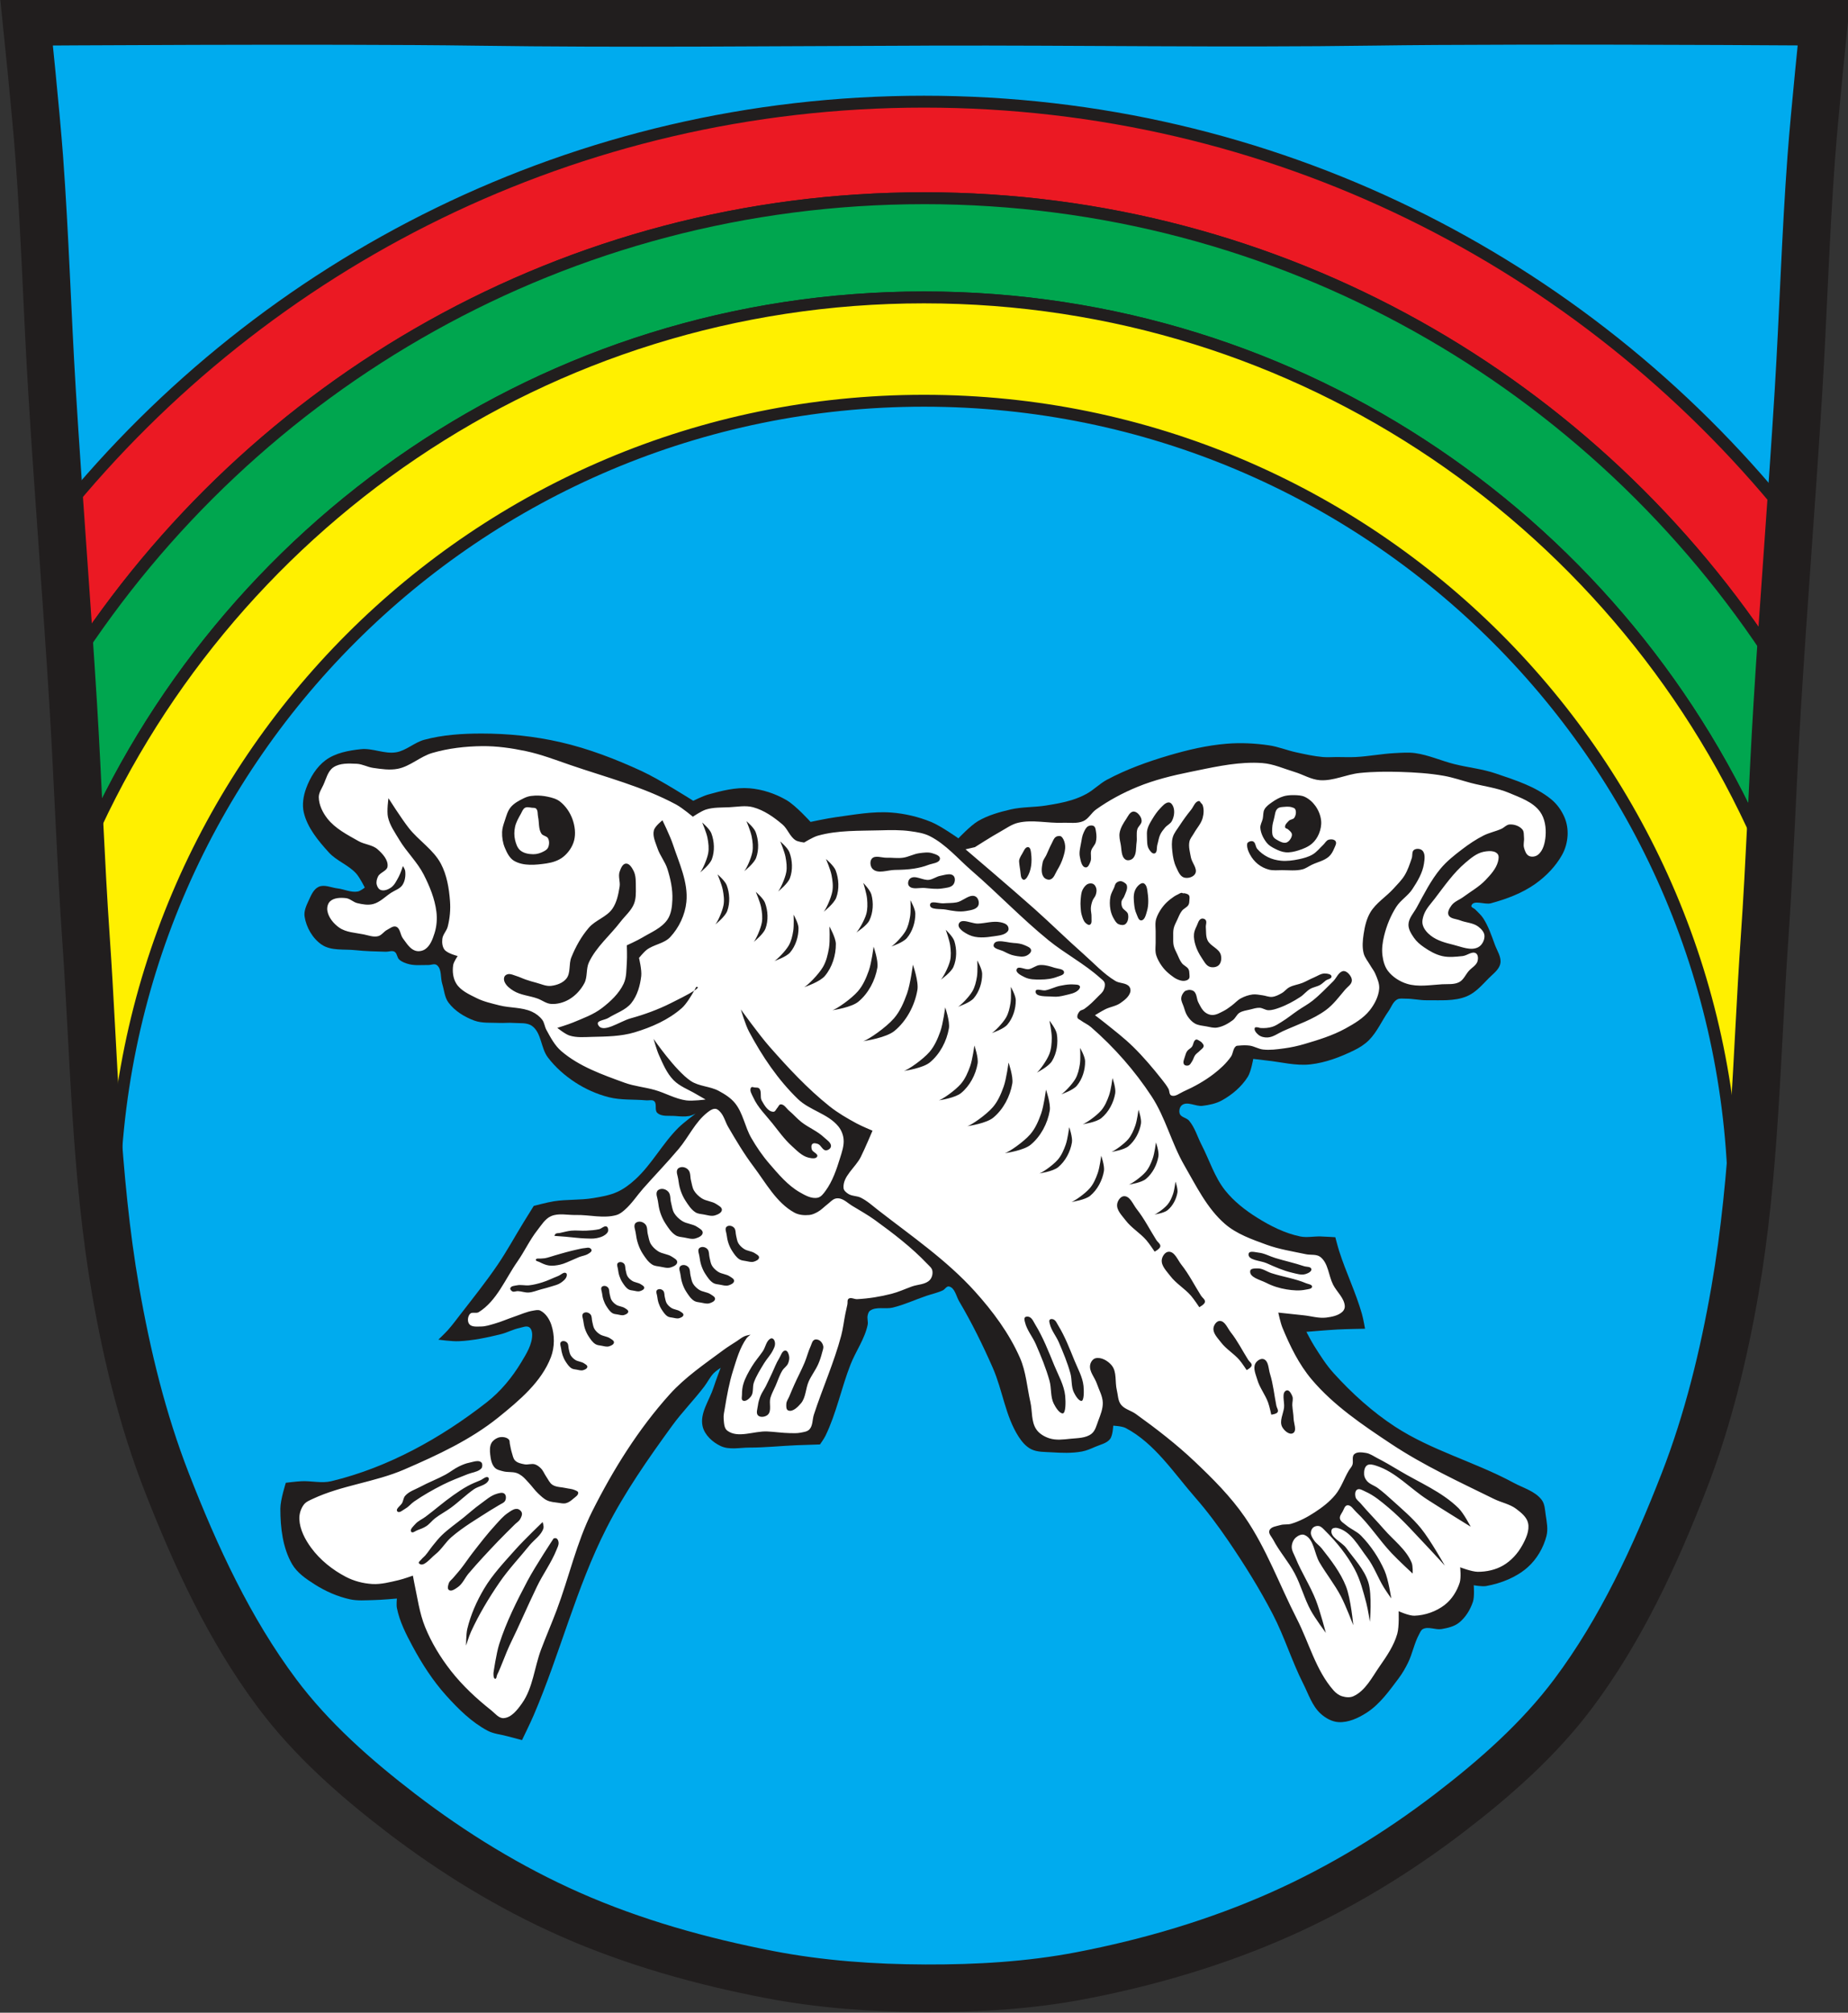
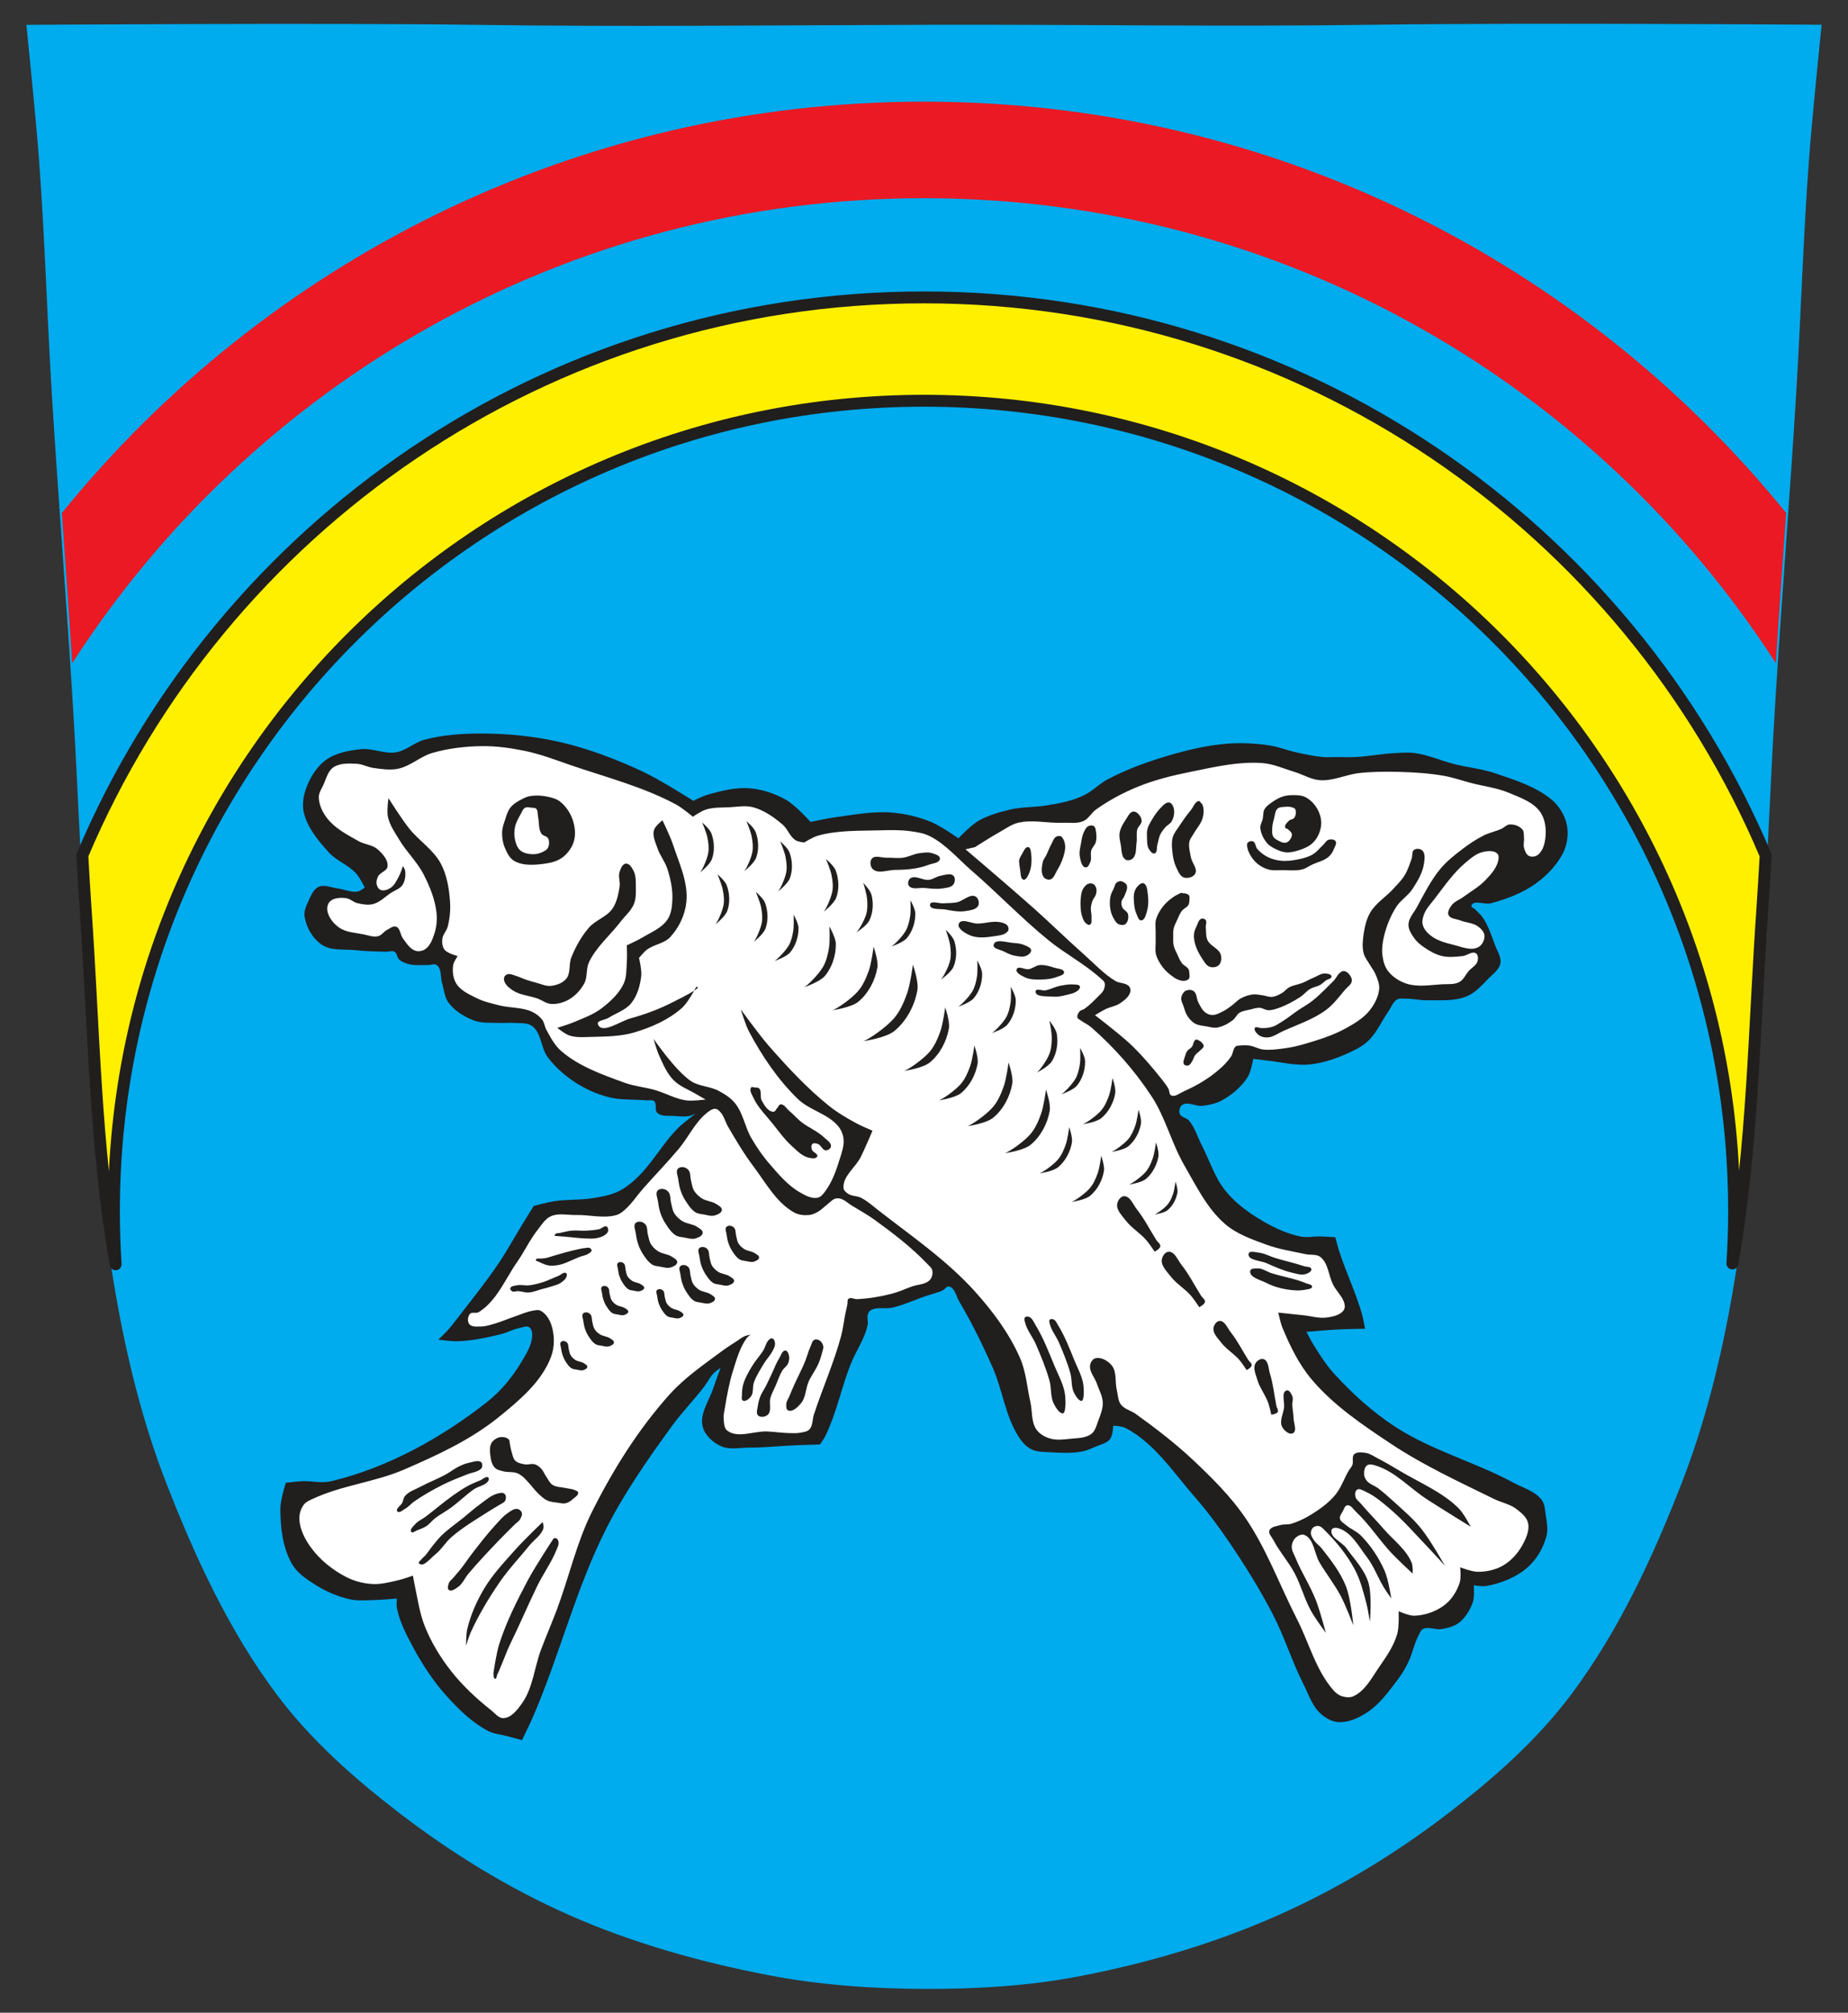
<svg xmlns="http://www.w3.org/2000/svg" xmlns:ns1="http://sodipodi.sourceforge.net/DTD/sodipodi-0.dtd" xmlns:ns2="http://www.inkscape.org/namespaces/inkscape" width="523.195pt" height="569.78pt" viewBox="0 0 523.195 569.78" version="1.2" id="svg30" ns1:docname="wappen.svg" ns2:version="1.1 (ce6663b3b7, 2021-05-25)">
  <rect x="0" y="0" width="523.195" height="569.78" fill="#333333" stroke="none" />
  <ns1:namedview id="namedview32" pagecolor="#ffffff" bordercolor="#666666" borderopacity="1.0" ns2:pageshadow="2" ns2:pageopacity="0.0" ns2:pagecheckerboard="0" ns2:document-units="pt" showgrid="false" fit-margin-top="0" fit-margin-left="0" fit-margin-right="0" fit-margin-bottom="0" ns2:zoom="0.79909488" ns2:cx="349.14502" ns2:cy="380.43042" ns2:window-width="1920" ns2:window-height="1025" ns2:window-x="0" ns2:window-y="0" ns2:window-maximized="1" ns2:current-layer="svg30" />
  <defs id="defs5">
    <clipPath id="clip1">
-       <path d="M 0,66 H 594.562 V 776 H 0 Z m 0,0" id="path2" />
-     </clipPath>
+       </clipPath>
  </defs>
  <path style="fill:#00abee;fill-opacity:1;fill-rule:nonzero;stroke:none" d="m 426.123,6.755 c -13.895,0.027 -27.094,0.105 -37.594,0.254 -42.012,0.594 -83.215,-0.113 -124.82,0 -1.41,0.004 -2.816,0.019 -4.227,0.023 -41.605,0.113 -82.809,0.594 -124.82,0 -42.008,-0.598 -127.199,0 -127.199,0 0,0 2.652,25.586 3.605,38.406 1.625,21.973 2.258,44.004 3.602,66 1.809,29.613 4.195,59.207 6.004,88.816 1.344,21.988 2.078,44.023 3.602,66 2.309,33.238 2.668,66.781 8.383,99.602 3.199,18.355 7.656,36.633 14.414,53.992 8.152,20.961 17.773,41.797 31.242,59.809 9.715,12.988 22.117,23.918 34.988,33.785 14.734,11.297 30.781,21.145 47.758,28.66 17.957,7.949 37.129,13.316 56.418,17.039 14.512,2.805 29.391,3.855 44.176,3.902 14.688,0.051 29.496,-0.805 43.922,-3.578 19.359,-3.723 38.52,-9.359 56.535,-17.391 16.957,-7.559 33.043,-17.359 47.781,-28.656 12.871,-9.867 25.273,-20.801 34.984,-33.785 13.473,-18.012 23.094,-38.852 31.246,-59.812 6.754,-17.359 11.215,-35.664 14.414,-54.016 5.715,-32.824 6.074,-66.363 8.383,-99.602 1.527,-21.98 2.258,-44.008 3.602,-66 1.809,-29.617 4.195,-59.18 6.004,-88.797 1.344,-21.988 1.977,-44.027 3.605,-66 0.949,-12.82 3.602,-38.406 3.602,-38.406 0,0 -47.922,-0.336 -89.602,-0.254" id="path7" />
  <path style="fill:#eb1923;fill-opacity:1;fill-rule:nonzero;stroke:none" d="m 261.596,28.782 c -98.562,0 -186.508,45.41 -244.078,116.449 1.008,14.18 2.016,28.359 2.906,42.547 C 71.435,108.571 160.381,56.11 261.6,56.11 c 101.203,0 190.152,52.457 241.176,131.648 0.891,-14.188 1.898,-28.367 2.902,-42.543 C 448.103,74.188 360.158,28.782 261.603,28.782 h -0.008" id="path9" />
-   <path style="fill:none;stroke:#211e1e;stroke-width:3.367;stroke-linecap:butt;stroke-linejoin:round;stroke-miterlimit:4;stroke-opacity:1" d="m 261.596,28.782 c -98.562,0 -186.508,45.41 -244.078,116.449 1.008,14.18 2.016,28.359 2.906,42.547 51.012,-79.207 139.957,-131.668 241.176,-131.668 101.203,0 190.152,52.457 241.176,131.648 0.891,-14.188 1.898,-28.367 2.902,-42.543 C 448.103,74.188 360.158,28.782 261.603,28.782 Z m 0,0" id="path11" />
-   <path style="fill:#00a64f;fill-opacity:1;fill-rule:nonzero;stroke:none" d="m 261.596,56.118 c -101.207,0 -190.156,52.457 -241.176,131.648 0.082,1.344 0.164,2.688 0.25,4.031 1.023,16.777 1.699,33.57 2.637,50.348 C 62.564,149.329 154.475,84.196 261.592,84.196 c 107.121,0 199.027,65.133 238.289,157.949 0.938,-16.797 1.613,-33.602 2.637,-50.398 0.082,-1.328 0.168,-2.656 0.25,-3.984 C 451.744,108.571 362.799,56.114 261.592,56.114 l 0.004,0.004" id="path13" />
-   <path style="fill:none;stroke:#211e1e;stroke-width:3.367;stroke-linecap:butt;stroke-linejoin:round;stroke-miterlimit:4;stroke-opacity:1" d="m 261.596,56.118 c -101.207,0 -190.156,52.457 -241.176,131.648 0.082,1.344 0.164,2.688 0.25,4.031 1.023,16.777 1.699,33.57 2.637,50.348 C 62.564,149.329 154.475,84.196 261.592,84.196 c 107.121,0 199.027,65.133 238.289,157.949 0.938,-16.797 1.613,-33.602 2.637,-50.398 0.082,-1.328 0.168,-2.656 0.25,-3.984 C 451.744,108.571 362.799,56.114 261.592,56.114 Z m 0,0" id="path15" />
  <path style="fill:#fff000;fill-opacity:1;fill-rule:nonzero;stroke:none" d="m 261.596,84.192 c -107.121,0 -199.027,65.133 -238.289,157.953 0.293,5.219 0.602,10.438 0.965,15.648 2.309,33.238 2.664,66.777 8.379,99.602 0.031,0.172 0.055,0.344 0.082,0.516 -0.324,-4.992 -0.48,-10.031 -0.48,-15.102 0,-126.668 102.676,-229.359 229.34,-229.359 126.668,0 229.359,102.691 229.359,229.359 0,4.992 -0.168,9.953 -0.484,14.867 0.023,-0.109 0.051,-0.219 0.07,-0.332 5.715,-32.824 6.07,-66.363 8.379,-99.602 0.359,-5.195 0.672,-10.398 0.965,-15.598 C 460.619,149.325 368.713,84.192 261.592,84.192 h 0.004" id="path17" />
  <path style="fill:none;stroke:#211e1e;stroke-width:3.367;stroke-linecap:butt;stroke-linejoin:round;stroke-miterlimit:4;stroke-opacity:1" d="m 261.596,84.192 c -107.121,0 -199.027,65.133 -238.289,157.953 0.293,5.219 0.602,10.438 0.965,15.648 2.309,33.238 2.664,66.777 8.379,99.602 0.031,0.172 0.055,0.344 0.082,0.516 -0.324,-4.992 -0.48,-10.031 -0.48,-15.102 0,-126.668 102.676,-229.359 229.34,-229.359 126.668,0 229.359,102.691 229.359,229.359 0,4.992 -0.168,9.953 -0.484,14.867 0.023,-0.109 0.051,-0.219 0.07,-0.332 5.715,-32.824 6.07,-66.363 8.379,-99.602 0.359,-5.195 0.672,-10.398 0.965,-15.598 C 460.619,149.325 368.713,84.192 261.592,84.192 Z m 0,0" id="path19" />
  <g clip-path="url(#clip1)" clip-rule="nonzero" id="g23" transform="translate(-36.014,-135.999)">
    <path style="fill:none;stroke:#211e1e;stroke-width:134.844;stroke-linecap:butt;stroke-linejoin:miter;stroke-miterlimit:4;stroke-opacity:1" d="m 4626.957,6994.176 c -139.113,-0.274 -271.265,-1.056 -376.392,-2.542 -420.625,-5.945 -833.155,1.134 -1249.713,0 -14.119,-0.039 -28.198,-0.196 -42.317,-0.235 -416.558,-1.134 -829.087,-5.945 -1249.713,0 -420.586,5.984 -1273.531,0 -1273.531,0 0,0 26.556,-256.169 36.098,-384.527 16.27,-219.992 22.605,-440.571 36.059,-660.798 18.108,-296.491 42.004,-592.786 60.112,-889.238 13.454,-220.149 20.806,-440.767 36.059,-660.798 23.114,-332.785 26.712,-668.62 83.93,-997.22 32.031,-183.777 76.655,-366.771 144.315,-540.575 81.622,-209.863 177.949,-418.474 312.8,-598.809 97.266,-130.04 221.439,-239.469 350.306,-338.26 147.522,-113.105 308.185,-211.701 478.156,-286.948 179.787,-79.588 371.738,-133.325 564.862,-170.597 145.293,-28.081 294.262,-38.601 442.292,-39.071 147.053,-0.508 295.318,8.057 439.75,35.825 193.828,37.272 385.661,93.707 566.035,174.117 169.775,75.677 330.829,173.804 478.39,286.909 128.867,98.791 253.04,208.259 350.267,338.26 134.889,180.335 231.217,388.986 312.839,598.848 67.621,173.804 112.284,357.072 144.315,540.81 57.218,328.639 60.816,664.436 83.93,997.22 15.292,220.071 22.605,440.61 36.059,660.798 18.108,296.53 42.004,592.513 60.112,889.043 13.454,220.149 19.79,440.806 36.098,660.798 9.504,128.358 36.059,384.527 36.059,384.527 0,0 -479.798,3.363 -897.099,2.542 z m 0,0" transform="matrix(0.1,0,0,-0.1,0,841.327)" id="path21" />
  </g>
  <path style="fill:#211e1e;fill-opacity:1;fill-rule:nonzero;stroke:none" d="m 271.33,237.325 c 0,0 -4.961,-3.52 -7.75,-4.652 -3.582,-1.453 -7.438,-2.371 -11.293,-2.652 -5.246,-0.387 -10.508,0.621 -15.719,1.328 -2.383,0.32 -7.086,1.328 -7.086,1.328 0,0 -4.191,-4.664 -6.863,-6.199 -3.156,-1.816 -6.777,-3.031 -10.406,-3.32 -3.941,-0.316 -7.926,0.699 -11.734,1.77 -1.465,0.414 -4.207,1.77 -4.207,1.77 0,0 -9.508,-6.059 -14.613,-8.41 -7.398,-3.414 -15.086,-6.375 -23.027,-8.191 -7.309,-1.676 -14.863,-2.441 -22.359,-2.438 -5.422,0.004 -10.93,0.359 -16.164,1.77 -2.805,0.758 -5.102,3.066 -7.969,3.543 -3.289,0.547 -6.648,-1.238 -9.965,-0.883 -3.457,0.367 -7.156,1.039 -9.965,3.098 -2.605,1.914 -4.418,4.934 -5.531,7.973 -0.793,2.156 -1.195,4.625 -0.668,6.863 1.023,4.324 4.102,8.004 7.086,11.293 2.191,2.414 5.57,3.547 7.75,5.977 1.039,1.156 2.434,3.984 2.434,3.984 0,0 -1.242,0.973 -1.992,1.105 -1.91,0.344 -3.828,-0.656 -5.758,-0.883 -1.762,-0.211 -3.695,-1.188 -5.312,-0.445 -1.488,0.684 -2.188,2.5 -2.879,3.988 -0.641,1.379 -1.34,2.922 -1.105,4.426 0.469,3.078 2.285,6.234 4.867,7.973 2.668,1.793 6.324,1.207 9.52,1.547 2.867,0.309 5.758,0.371 8.637,0.445 0.812,0.019 1.73,-0.402 2.438,0 0.746,0.422 0.684,1.641 1.328,2.211 0.785,0.707 1.848,1.082 2.879,1.332 1.723,0.414 3.539,0.184 5.312,0.219 0.812,0.019 1.785,-0.484 2.438,0 1.477,1.109 1,3.555 1.547,5.316 0.559,1.781 0.656,3.82 1.773,5.316 1.777,2.379 4.52,4.07 7.305,5.094 2.227,0.812 4.715,0.551 7.086,0.664 1.328,0.062 2.66,-0.109 3.984,0 1.789,0.145 3.871,-0.184 5.316,0.883 2.656,1.961 2.441,6.223 4.43,8.859 2.109,2.789 4.816,5.172 7.746,7.082 2.906,1.898 6.16,3.352 9.523,4.207 3.441,0.879 7.086,0.562 10.625,0.887 0.738,0.066 1.648,-0.258 2.215,0.223 0.871,0.742 0.039,2.547 0.883,3.32 1.273,1.164 3.379,0.738 5.094,0.887 1.324,0.113 2.676,0.234 3.984,0 0.621,-0.113 1.77,-0.664 1.77,-0.664 0,0 -3.379,2.508 -4.867,3.984 -4.504,4.465 -7.504,10.328 -12.18,14.613 -1.523,1.395 -3.211,2.68 -5.09,3.543 -2.145,0.984 -4.535,1.379 -6.863,1.77 -3.652,0.613 -7.414,0.32 -11.07,0.887 -1.945,0.301 -5.758,1.328 -5.758,1.328 0,0 -1.922,3.098 -2.879,4.648 -2.445,3.977 -4.684,8.09 -7.305,11.957 -3.316,4.883 -7.012,9.5 -10.625,14.168 -1.16,1.496 -2.281,3.02 -3.543,4.43 -0.836,0.934 -2.656,2.652 -2.656,2.652 0,0 3.836,0.531 5.758,0.445 4.035,-0.18 8.035,-1.02 11.953,-1.992 1.812,-0.449 3.488,-1.398 5.316,-1.77 0.871,-0.18 1.891,-0.676 2.656,-0.223 0.625,0.371 0.867,1.266 0.887,1.992 0.066,2.848 -1.633,5.527 -3.102,7.969 -2.562,4.262 -5.828,8.227 -9.742,11.293 -12.965,10.152 -28.039,18.527 -44.059,22.363 -2.727,0.652 -5.613,-0.141 -8.414,0 -1.48,0.07 -4.426,0.441 -4.426,0.441 0,0 -1.551,4.816 -1.551,7.305 0,5.359 0.641,11.086 3.32,15.723 1.441,2.488 3.996,4.215 6.422,5.754 3.043,1.934 6.441,3.434 9.961,4.207 2.168,0.477 4.43,0.262 6.645,0.223 2.219,-0.035 6.641,-0.441 6.641,-0.441 0,0 -0.168,1.785 0,2.652 0.754,3.832 2.582,7.41 4.43,10.848 2.664,4.961 5.754,9.766 9.52,13.953 3.434,3.812 7.203,7.555 11.734,9.961 1.695,0.902 3.688,1.051 5.539,1.551 1.398,0.379 4.203,1.109 4.203,1.109 0,0 2.297,-4.688 3.324,-7.086 7.449,-17.398 12.008,-36.047 20.59,-52.918 5.207,-10.238 11.844,-19.711 18.598,-29.004 2.805,-3.859 6.184,-7.273 9.074,-11.07 0.93,-1.223 1.598,-2.652 2.656,-3.766 0.578,-0.605 1.992,-1.547 1.992,-1.547 0,0 -1.398,3.668 -1.992,5.535 -1.168,3.648 -3.996,7.344 -3.102,11.066 0.586,2.441 2.824,4.469 5.094,5.539 2.473,1.164 5.457,0.438 8.191,0.441 4.434,0.008 8.852,-0.48 13.285,-0.664 2.215,-0.094 6.645,-0.223 6.645,-0.223 0,0 1.129,-1.57 1.547,-2.434 3.113,-6.406 4.492,-13.52 7.086,-20.148 1.492,-3.816 4.043,-7.277 4.871,-11.293 0.18,-0.863 -0.203,-1.793 0,-2.652 0.113,-0.484 0.262,-1.043 0.664,-1.328 1.754,-1.262 4.32,-0.383 6.418,-0.887 3.27,-0.789 6.344,-2.238 9.523,-3.32 1.547,-0.527 3.168,-0.855 4.648,-1.551 0.629,-0.297 1.09,-1.25 1.77,-1.109 1.664,0.348 2.016,2.746 2.879,4.207 3.578,6.051 6.695,12.383 9.52,18.82 2.789,6.352 3.551,13.652 7.309,19.484 0.902,1.402 2.051,2.789 3.543,3.543 1.73,0.879 3.816,0.762 5.754,0.887 2.875,0.18 5.805,0.301 8.637,-0.223 1.309,-0.242 2.543,-0.797 3.762,-1.328 1.453,-0.637 3.238,-0.961 4.207,-2.215 0.789,-1.02 0.887,-3.766 0.887,-3.766 0,0 2.48,0.105 3.543,0.668 8.215,4.332 13.586,12.711 19.707,19.703 3.363,3.844 6.418,7.961 9.301,12.18 4.57,6.703 8.879,13.609 12.617,20.812 3.309,6.363 5.395,13.305 8.637,19.703 1.465,2.895 2.488,6.215 4.871,8.414 1.379,1.277 3.211,2.32 5.09,2.438 2.797,0.172 5.613,-1.145 7.973,-2.656 3.73,-2.398 6.406,-6.195 9.074,-9.742 1.035,-1.375 1.898,-2.883 2.656,-4.43 1.254,-2.559 1.742,-5.461 3.098,-7.969 0.305,-0.559 0.543,-1.258 1.109,-1.551 1.574,-0.809 3.566,0.309 5.312,0 1.703,-0.297 3.516,-0.703 4.871,-1.77 1.883,-1.48 3.238,-3.703 3.988,-5.977 0.484,-1.477 0.219,-4.652 0.219,-4.652 0,0 2.379,0.438 3.543,0.223 4.223,-0.777 8.527,-2.457 11.734,-5.316 2.57,-2.289 4.461,-5.52 5.316,-8.855 0.496,-1.93 0.074,-4.004 -0.219,-5.977 -0.215,-1.438 -0.242,-3.047 -1.109,-4.207 -1.859,-2.5 -5.23,-3.391 -7.969,-4.871 -10.922,-5.902 -23.27,-9.141 -33.652,-15.941 -6.391,-4.184 -12.137,-9.402 -17.27,-15.059 -2.137,-2.348 -3.84,-5.062 -5.535,-7.746 -0.812,-1.285 -2.215,-3.988 -2.215,-3.988 0,0 5.902,-0.508 8.855,-0.664 2.582,-0.133 7.75,-0.219 7.75,-0.219 0,0 -0.492,-2.828 -0.887,-4.207 -1.719,-6.039 -4.508,-11.73 -6.418,-17.711 -0.422,-1.312 -1.109,-3.984 -1.109,-3.984 0,0 -2.801,-0.188 -4.207,-0.223 -1.918,-0.051 -3.875,0.391 -5.754,0 -4.336,-0.902 -8.426,-2.965 -12.18,-5.316 -3.371,-2.109 -6.602,-4.633 -9.074,-7.746 -2.996,-3.777 -4.43,-8.562 -6.641,-12.844 -1.184,-2.285 -1.883,-4.895 -3.543,-6.863 -0.715,-0.844 -2.297,-0.945 -2.656,-1.992 -0.273,-0.793 -0.016,-1.938 0.664,-2.434 1.547,-1.137 3.852,0.445 5.758,0.223 1.902,-0.227 3.855,-0.625 5.535,-1.551 2.879,-1.594 5.547,-3.863 7.305,-6.645 0.949,-1.496 1.551,-5.09 1.551,-5.09 0,0 2.508,0.312 3.762,0.441 4.129,0.43 8.277,1.566 12.402,1.109 4.312,-0.48 8.5,-2.078 12.395,-3.984 1.527,-0.75 3.012,-1.676 4.207,-2.879 2.324,-2.34 3.641,-5.5 5.535,-8.195 0.793,-1.121 1.242,-2.645 2.438,-3.32 0.707,-0.398 1.621,-0.215 2.434,-0.223 2,-0.016 3.98,0.469 5.98,0.445 3.781,-0.047 7.797,0.34 11.289,-1.109 2.473,-1.02 4.328,-3.18 6.199,-5.09 1.254,-1.277 2.98,-2.453 3.324,-4.207 0.352,-1.812 -0.918,-3.578 -1.551,-5.316 -0.941,-2.574 -1.828,-5.227 -3.32,-7.527 -0.602,-0.918 -1.457,-1.641 -2.215,-2.434 -0.359,-0.379 -1.277,-0.613 -1.109,-1.109 0.609,-1.754 3.746,-0.176 5.535,-0.664 4.434,-1.207 8.883,-2.863 12.621,-5.535 3.02,-2.156 5.723,-4.949 7.527,-8.191 0.934,-1.672 1.453,-3.621 1.551,-5.535 0.086,-1.719 -0.207,-3.508 -0.887,-5.09 -0.828,-1.941 -2.129,-3.762 -3.766,-5.094 -4.473,-3.652 -10.25,-5.438 -15.719,-7.305 -3.793,-1.297 -7.844,-1.676 -11.734,-2.656 -3.715,-0.941 -7.273,-2.578 -11.07,-3.102 -1.902,-0.262 -3.84,-0.094 -5.758,0 -3.703,0.188 -7.363,0.922 -11.07,1.109 -1.766,0.086 -3.539,0 -5.316,0 -1.328,0 -2.656,0.113 -3.984,0 -2.535,-0.223 -5.035,-0.789 -7.527,-1.328 -2.605,-0.566 -5.109,-1.609 -7.75,-1.992 -3.945,-0.574 -7.98,-0.77 -11.953,-0.445 -5.555,0.453 -11.039,1.746 -16.387,3.32 -6.004,1.773 -11.961,3.918 -17.488,6.867 -2.059,1.098 -3.711,2.859 -5.758,3.984 -1.332,0.73 -2.754,1.316 -4.207,1.77 -2.375,0.746 -4.848,1.152 -7.305,1.551 -3.301,0.531 -6.707,0.355 -9.965,1.105 -3.207,0.742 -6.461,1.652 -9.297,3.32 -2.117,1.25 -5.535,4.871 -5.535,4.871" id="path25" />
  <path style="fill:#ffffff;fill-opacity:1;fill-rule:nonzero;stroke:none" d="m 136.486,211.227 c -4.738,0.055 -9.535,0.602 -14.086,1.926 -3.43,1 -6.238,3.777 -9.742,4.48 -2.305,0.461 -4.711,0.082 -7.039,-0.25 -1.566,-0.223 -3.027,-1.086 -4.613,-1.16 -2.242,-0.102 -4.805,-0.25 -6.652,1.027 -1.574,1.09 -2.016,3.262 -2.824,4.996 -0.516,1.117 -1.293,2.223 -1.277,3.453 0.035,2.164 1.09,4.316 2.426,6.023 2.242,2.863 5.68,4.609 8.844,6.402 1.699,0.965 3.918,1.012 5.379,2.309 1.402,1.242 3.043,3 2.82,4.863 -0.152,1.289 -2.109,1.656 -2.688,2.82 -0.352,0.695 -0.566,1.547 -0.383,2.305 0.152,0.625 0.543,1.309 1.145,1.527 0.902,0.332 2.02,-0.098 2.82,-0.629 1.098,-0.727 1.68,-2.051 2.309,-3.203 0.504,-0.926 1.145,-2.953 1.145,-2.953 0,0 0.586,0.898 0.648,1.41 0.156,1.336 -0.039,2.84 -0.781,3.965 -0.711,1.078 -2.121,1.484 -3.203,2.191 -1.688,1.102 -3.16,2.703 -5.109,3.203 -1.453,0.371 -3.027,0.082 -4.484,-0.266 -1.133,-0.273 -2.043,-1.285 -3.199,-1.41 -1.516,-0.168 -3.359,-0.137 -4.48,0.895 -0.688,0.633 -0.938,1.77 -0.781,2.688 0.32,1.906 1.758,3.633 3.336,4.75 1.953,1.379 4.574,1.453 6.918,1.926 1.352,0.27 2.762,0.844 4.102,0.512 1.012,-0.25 1.629,-1.316 2.555,-1.793 0.805,-0.41 1.707,-1.211 2.555,-0.895 1.199,0.445 1.145,2.301 1.926,3.32 0.992,1.293 1.922,2.945 3.469,3.465 0.898,0.305 2.016,0.129 2.805,-0.398 1.48,-0.988 2.152,-2.898 2.688,-4.594 0.609,-1.922 0.758,-4.027 0.516,-6.023 -0.449,-3.672 -1.91,-7.211 -3.586,-10.508 -1.82,-3.578 -4.863,-6.41 -6.918,-9.855 -1.223,-2.051 -2.684,-4.078 -3.203,-6.406 -0.391,-1.75 0.133,-5.375 0.133,-5.375 0,0 3.652,5.762 5.758,8.445 2.801,3.566 6.98,6.113 9.094,10.121 1.68,3.188 2.297,6.914 2.57,10.508 0.188,2.434 -0.035,4.934 -0.648,7.301 -0.312,1.219 -1.391,2.195 -1.523,3.449 -0.113,1.043 -0.016,2.246 0.629,3.07 0.848,1.082 3.719,1.793 3.719,1.793 0,0 -1.141,1.629 -1.277,2.574 -0.262,1.754 -0.051,3.738 0.895,5.242 1.254,1.996 3.652,3.043 5.758,4.098 2.004,1.004 4.234,1.484 6.406,2.043 3.031,0.777 6.375,0.492 9.227,1.793 1.133,0.516 2.184,1.312 2.938,2.305 0.609,0.809 0.672,1.934 1.16,2.824 1.176,2.148 2.359,4.422 4.215,6.023 5.062,4.359 11.66,6.676 17.941,8.961 2.762,1.004 5.75,1.25 8.578,2.059 2.988,0.852 5.77,2.512 8.848,2.938 1.82,0.25 5.492,-0.25 5.492,-0.25 0,0 -1.801,-1.016 -2.688,-1.543 -2.16,-1.285 -4.656,-2.168 -6.406,-3.969 -1.895,-1.945 -2.98,-4.574 -4.098,-7.051 -0.668,-1.477 -1.527,-4.598 -1.527,-4.598 0,0 6.121,8.934 10.504,11.898 2.328,1.574 5.457,1.492 7.934,2.82 1.691,0.91 3.402,1.977 4.613,3.469 2.289,2.816 2.797,6.719 4.613,9.859 1.488,2.574 3.18,5.055 5.129,7.301 2.57,2.969 5.176,6.105 8.582,8.066 1.543,0.891 3.367,1.922 5.109,1.543 0.945,-0.207 1.617,-1.145 2.191,-1.926 1.988,-2.711 3.102,-6.016 4.098,-9.227 0.555,-1.785 1.219,-3.652 1.012,-5.508 -0.141,-1.297 -0.695,-2.586 -1.527,-3.586 -2.918,-3.531 -8.105,-4.5 -11.398,-7.684 -5.648,-5.461 -10.145,-12.152 -13.84,-19.086 -1.047,-1.965 -2.309,-6.273 -2.309,-6.273 0,0 5.164,7.191 8.086,10.504 5.285,6.004 10.77,11.926 17.023,16.914 2.371,1.887 5.016,3.418 7.684,4.859 1.445,0.781 4.48,2.043 4.48,2.043 0,0 -2.109,5.004 -3.32,7.434 -1.5,3.008 -5.18,5.48 -4.879,8.828 0.062,0.688 0.738,1.227 1.312,1.609 1.027,0.691 2.457,0.547 3.566,1.094 1.84,0.91 3.379,2.328 4.996,3.586 9.379,7.289 19.32,14.105 27.281,22.918 5.086,5.637 9.742,11.887 12.789,18.836 1.73,3.934 2.008,8.355 2.957,12.547 0.574,2.559 0.199,5.508 1.66,7.684 0.836,1.25 2.285,2.094 3.715,2.555 1.871,0.605 3.938,0.34 5.891,0.133 2.047,-0.215 4.398,-0.145 6.023,-1.41 1.102,-0.855 1.434,-2.41 1.926,-3.715 0.621,-1.648 1.324,-3.352 1.277,-5.113 -0.051,-1.875 -1.078,-3.598 -1.676,-5.375 -0.598,-1.766 -2.211,-3.422 -1.91,-5.262 0.133,-0.809 0.73,-1.73 1.527,-1.926 1.633,-0.398 3.559,0.746 4.613,2.059 1.473,1.836 0.859,4.633 1.41,6.918 0.336,1.379 0.301,2.961 1.145,4.102 0.996,1.34 2.879,1.711 4.234,2.688 5.793,4.164 11.465,8.539 16.645,13.441 5.137,4.863 10.207,9.926 14.223,15.75 6.121,8.883 9.82,19.223 14.734,28.824 3.453,6.746 5.363,14.543 10.371,20.227 0.652,0.738 1.484,1.387 2.422,1.676 1.02,0.316 2.23,0.441 3.203,0 3.418,-1.547 5.289,-5.387 7.434,-8.465 2,-2.867 4.039,-5.844 4.996,-9.207 0.586,-2.059 0.383,-6.406 0.383,-6.406 0,0 2.926,1.328 4.48,1.277 3.035,-0.098 6.18,-1.203 8.582,-3.07 1.992,-1.547 3.457,-3.887 4.23,-6.289 0.445,-1.383 0.133,-4.348 0.133,-4.348 0,0 3.277,1.273 4.996,1.277 2.465,0.008 5.039,-0.551 7.168,-1.793 2.246,-1.305 4.113,-3.355 5.375,-5.625 1.074,-1.926 2.164,-4.254 1.68,-6.402 -0.383,-1.688 -1.961,-2.941 -3.336,-3.984 -1.828,-1.383 -4.215,-1.793 -6.273,-2.805 -9.91,-4.867 -20.012,-9.523 -29.207,-15.633 -8.016,-5.324 -16.207,-10.84 -22.422,-18.188 -3.641,-4.309 -6.168,-9.504 -8.312,-14.719 -0.555,-1.352 -1.16,-4.234 -1.16,-4.234 0,0 4.773,0.516 7.168,0.766 2.133,0.219 4.273,0.91 6.402,0.648 1.621,-0.203 3.434,-0.551 4.613,-1.676 0.402,-0.383 0.676,-0.973 0.648,-1.527 -0.117,-2.328 -2.293,-4.074 -3.336,-6.156 -1.281,-2.566 -1.324,-6.039 -3.582,-7.801 -1.098,-0.855 -2.742,-0.488 -4.102,-0.781 -3.738,-0.801 -7.547,-1.375 -11.137,-2.688 -4.121,-1.508 -8.465,-3.016 -11.781,-5.891 -5.098,-4.422 -8.156,-10.801 -11.535,-16.645 -3.59,-6.219 -5.285,-13.461 -9.227,-19.465 -4.762,-7.258 -10.602,-13.906 -17.156,-19.598 -0.887,-0.77 -2,-1.223 -2.938,-1.926 -0.316,-0.234 -0.793,-0.383 -0.898,-0.762 -0.16,-0.617 0.211,-1.32 0.633,-1.793 0.316,-0.359 0.883,-0.379 1.277,-0.648 1.473,-1.008 2.738,-2.309 3.984,-3.586 0.547,-0.562 1.207,-1.07 1.523,-1.793 0.281,-0.629 0.477,-1.383 0.266,-2.039 -0.191,-0.605 -0.82,-0.988 -1.293,-1.41 -4.48,-4.02 -9.914,-6.84 -14.586,-10.637 -7.598,-6.18 -14.367,-13.309 -21.773,-19.711 -3.852,-3.336 -7.258,-7.434 -11.801,-9.742 -1.688,-0.859 -3.613,-1.148 -5.492,-1.41 -2.832,-0.402 -5.719,-0.332 -8.582,-0.25 -5.91,0.168 -11.996,-0.078 -17.688,1.527 -1.379,0.391 -3.836,1.926 -3.836,1.926 0,0 -1.73,-0.195 -2.438,-0.648 -1.637,-1.043 -2.238,-3.227 -3.719,-4.48 -2.449,-2.082 -5.211,-4.023 -8.312,-4.863 -2.145,-0.578 -4.453,-0.105 -6.672,0 -2.227,0.109 -4.523,-0.012 -6.652,0.648 -1.352,0.418 -3.719,2.043 -3.719,2.043 0,0 -3.008,-2.527 -4.73,-3.453 -9.348,-5.035 -19.812,-7.707 -29.852,-11.152 -4.191,-1.438 -8.348,-3.051 -12.68,-3.969 -4.078,-0.859 -8.246,-1.457 -12.414,-1.41 m 218.371,4.699 c -6.012,-0.008 -12.031,1.41 -17.938,2.605 -5.051,1.02 -10.102,2.262 -14.867,4.215 -4.129,1.691 -8.121,3.828 -11.75,6.418 -1.32,0.945 -2.109,2.641 -3.598,3.289 -1.824,0.789 -3.957,0.383 -5.941,0.465 -4.172,0.164 -8.469,-0.961 -12.531,0 -1.816,0.426 -3.379,1.602 -5.012,2.504 -2.457,1.359 -7.203,4.398 -7.203,4.398 l -2.656,0.613 c 0,0 13.133,11.172 19.566,16.91 4.66,4.156 9.094,8.551 13.773,12.68 2.973,2.621 5.699,5.641 9.094,7.684 1.203,0.723 3,0.477 3.898,1.559 0.34,0.41 0.457,1.047 0.316,1.559 -0.371,1.355 -1.656,2.332 -2.805,3.137 -1.246,0.875 -2.867,1.059 -4.23,1.727 -1.031,0.508 -2.973,1.711 -2.973,1.711 0,0 1.785,1.34 2.656,2.043 2.77,2.227 5.609,4.398 8.148,6.887 2.93,2.871 5.586,6.02 8.133,9.242 0.672,0.852 1.348,1.703 1.875,2.656 0.328,0.59 0.164,1.586 0.777,1.875 1.094,0.504 2.352,-0.609 3.453,-1.098 3.035,-1.348 5.98,-2.984 8.613,-5.012 1.812,-1.395 3.527,-2.977 4.844,-4.848 0.633,-0.895 0.547,-2.293 1.414,-2.969 0.207,-0.164 0.512,-0.141 0.777,-0.168 1.039,-0.102 2.105,-0.145 3.137,0 1.293,0.188 2.453,0.945 3.75,1.098 1.973,0.23 3.988,-0.055 5.957,-0.316 1.957,-0.262 3.898,-0.684 5.789,-1.242 3.961,-1.172 7.969,-2.395 11.586,-4.383 2.516,-1.383 5.105,-2.91 6.887,-5.16 1.379,-1.742 2.496,-3.895 2.672,-6.109 0.113,-1.449 -0.531,-2.887 -1.098,-4.23 -0.352,-0.84 -0.957,-1.566 -1.41,-2.355 -0.648,-1.137 -1.566,-2.168 -1.891,-3.438 -0.449,-1.77 -0.273,-3.668 0,-5.477 0.316,-2.105 0.805,-4.273 1.891,-6.105 1.605,-2.699 4.473,-4.41 6.574,-6.738 1.09,-1.211 2.289,-2.359 3.133,-3.75 0.914,-1.496 1.461,-3.199 2.027,-4.863 0.262,-0.766 -0.027,-1.867 0.629,-2.336 0.637,-0.461 1.77,-0.391 2.34,0.148 0.918,0.867 0.672,2.52 0.48,3.766 -0.398,2.609 -1.832,5 -3.285,7.203 -1.238,1.883 -3.332,3.094 -4.547,4.996 -1.586,2.48 -2.73,5.285 -3.434,8.148 -0.453,1.828 -0.727,3.773 -0.48,5.641 0.199,1.539 0.625,3.156 1.574,4.383 1.312,1.691 3.27,2.957 5.312,3.598 3.184,1.004 6.688,0.34 10.023,0.148 1.629,-0.09 3.426,0.152 4.859,-0.629 1.207,-0.652 1.758,-2.086 2.656,-3.121 0.824,-0.945 2.184,-1.602 2.508,-2.82 0.191,-0.723 0.16,-1.781 -0.465,-2.188 -1.074,-0.699 -2.496,0.648 -3.77,0.777 -1.922,0.199 -3.91,0.434 -5.789,0 -1.867,-0.43 -3.586,-1.418 -5.164,-2.508 -1.062,-0.73 -2.086,-1.59 -2.82,-2.652 -0.77,-1.117 -1.598,-2.41 -1.559,-3.77 0.047,-1.797 1.477,-3.266 2.34,-4.844 2.055,-3.762 3.992,-7.676 6.738,-10.969 1.75,-2.102 3.93,-3.82 6.105,-5.477 1.922,-1.465 3.945,-2.836 6.105,-3.918 1.594,-0.797 3.387,-1.141 5.012,-1.875 0.809,-0.363 1.457,-1.191 2.34,-1.242 1.289,-0.078 2.773,0.422 3.602,1.41 0.516,0.609 0.387,1.543 0.465,2.34 0.094,0.934 -0.25,1.914 0,2.82 0.242,0.879 0.59,1.941 1.41,2.34 0.758,0.367 1.836,0.211 2.508,-0.301 1.523,-1.164 2.027,-3.414 2.191,-5.324 0.195,-2.348 -0.188,-4.977 -1.562,-6.887 -2,-2.777 -5.613,-3.996 -8.762,-5.328 -3.426,-1.449 -7.203,-1.875 -10.805,-2.82 -2.559,-0.676 -5.078,-1.566 -7.684,-2.023 -4.023,-0.711 -8.113,-0.969 -12.195,-1.098 -3.863,-0.121 -7.758,-0.098 -11.602,0.301 -3.797,0.391 -7.461,2.301 -11.27,2.039 -2.516,-0.172 -4.781,-1.613 -7.199,-2.34 -3.008,-0.902 -5.949,-2.273 -9.078,-2.504 -0.855,-0.062 -1.711,-0.102 -2.57,-0.102 m 10.887,9.176 c 0.266,-0.004 0.531,-0.004 0.797,0 0.969,0.031 1.992,0.07 2.871,0.484 1.227,0.574 2.289,1.543 3.066,2.652 0.84,1.199 1.414,2.645 1.562,4.102 0.125,1.238 -0.141,2.531 -0.613,3.684 -0.438,1.059 -1.109,2.059 -1.977,2.805 -1.082,0.926 -2.457,1.477 -3.816,1.91 -1.164,0.367 -2.418,0.652 -3.633,0.547 -1.078,-0.094 -2.109,-0.539 -3.07,-1.031 -0.828,-0.426 -1.676,-0.902 -2.258,-1.625 -0.965,-1.203 -1.727,-2.715 -1.844,-4.25 -0.066,-0.891 0.488,-1.715 0.68,-2.59 0.195,-0.879 0.051,-1.859 0.484,-2.652 0.477,-0.879 1.371,-1.484 2.188,-2.059 0.984,-0.691 2.055,-1.301 3.203,-1.645 0.758,-0.227 1.562,-0.309 2.359,-0.332 m -214.242,0.133 c 1.172,-0.051 2.359,0.059 3.5,0.301 1.254,0.262 2.562,0.602 3.57,1.395 1.598,1.254 2.832,3.082 3.516,4.992 0.684,1.91 0.965,4.098 0.449,6.059 -0.469,1.781 -1.633,3.445 -3.07,4.598 -1.336,1.07 -3.086,1.609 -4.777,1.859 -3,0.438 -6.438,0.793 -9.078,-0.699 -1.34,-0.758 -2.094,-2.344 -2.688,-3.766 -0.574,-1.375 -0.809,-2.926 -0.762,-4.414 0.031,-1.117 0.406,-2.195 0.762,-3.254 0.438,-1.301 0.785,-2.711 1.66,-3.766 0.953,-1.156 2.367,-1.902 3.715,-2.559 0.645,-0.312 1.336,-0.555 2.043,-0.645 0.387,-0.055 0.77,-0.086 1.16,-0.102 m 187.988,1.543 c 0.227,-0.004 0.332,0.312 0.48,0.48 0.195,0.219 0.434,0.406 0.531,0.68 0.402,1.141 0.309,2.453 0,3.617 -0.422,1.602 -1.652,2.875 -2.457,4.316 -0.441,0.793 -1.109,1.5 -1.293,2.391 -0.301,1.453 0.156,2.965 0.414,4.43 0.281,1.578 1.98,3.234 1.227,4.648 -0.52,0.977 -2.09,1.41 -3.152,1.094 -1.18,-0.352 -1.707,-1.824 -2.238,-2.938 -0.668,-1.395 -0.938,-2.977 -1.098,-4.512 -0.133,-1.316 -0.234,-2.684 0.133,-3.953 0.352,-1.215 1.219,-2.223 1.91,-3.285 1.016,-1.555 2.109,-3.074 3.285,-4.512 0.703,-0.863 1.145,-2.434 2.258,-2.457 m -8.68,0.383 c 0.215,-0.008 0.445,0.043 0.613,0.164 0.559,0.406 0.863,1.156 0.961,1.844 0.164,1.098 -0.086,2.309 -0.613,3.285 -0.418,0.781 -1.352,1.168 -1.922,1.844 -0.52,0.609 -1.02,1.246 -1.363,1.973 -0.422,0.898 -0.531,1.918 -0.812,2.871 -0.242,0.824 0.051,2.191 -0.762,2.457 -0.652,0.211 -1.273,-0.645 -1.629,-1.23 -0.586,-0.965 -0.488,-2.203 -0.547,-3.332 -0.039,-0.777 -0.062,-1.574 0.133,-2.324 0.262,-1.004 0.824,-1.914 1.359,-2.805 0.66,-1.086 1.371,-2.16 2.258,-3.07 0.625,-0.641 1.258,-1.426 2.125,-1.645 0.066,-0.016 0.129,-0.027 0.199,-0.031 m 33.52,1.211 c -0.16,0.004 -0.324,0.019 -0.48,0.035 -0.742,0.062 -1.605,0.027 -2.16,0.527 -0.707,0.648 -0.707,1.801 -0.961,2.723 -0.242,0.891 -0.492,1.785 -0.531,2.707 -0.035,0.816 -0.113,1.73 0.266,2.453 0.223,0.43 0.66,0.707 1.078,0.949 0.746,0.426 1.586,0.914 2.438,0.812 0.426,-0.051 0.824,-0.352 1.098,-0.68 0.402,-0.488 0.777,-1.137 0.68,-1.762 -0.09,-0.57 -0.668,-0.969 -1.094,-1.359 -0.242,-0.223 -0.738,-0.23 -0.816,-0.547 -0.164,-0.711 0.578,-1.383 1.098,-1.895 0.406,-0.395 1.176,-0.344 1.492,-0.812 0.457,-0.68 0.637,-1.707 0.266,-2.441 -0.164,-0.324 -0.594,-0.441 -0.945,-0.547 -0.453,-0.137 -0.945,-0.176 -1.426,-0.164 m -214.969,0.148 c -0.242,0 -0.469,0.039 -0.68,0.148 -0.637,0.332 -0.879,1.137 -1.23,1.762 -0.652,1.164 -1.348,2.359 -1.625,3.664 -0.254,1.195 -0.281,2.48 0,3.668 0.254,1.086 0.641,2.273 1.492,2.988 0.977,0.82 2.395,1.066 3.668,1.078 1.031,0.012 2.082,-0.32 2.988,-0.812 0.477,-0.258 0.988,-0.582 1.211,-1.078 0.352,-0.785 0.391,-1.824 0,-2.59 -0.355,-0.691 -1.469,-0.691 -1.891,-1.344 -0.879,-1.355 -0.605,-3.188 -0.949,-4.762 -0.168,-0.773 0.016,-1.754 -0.547,-2.309 -0.297,-0.293 -0.812,-0.219 -1.227,-0.266 -0.395,-0.043 -0.812,-0.148 -1.211,-0.148 m 171.523,1.227 c 0.441,-0.027 0.91,0.227 1.246,0.516 0.613,0.535 1.102,1.375 1.094,2.191 -0.012,0.875 -0.992,1.48 -1.227,2.324 -0.332,1.184 -0.023,2.465 -0.199,3.684 -0.227,1.551 0.047,3.508 -1.098,4.578 -0.488,0.461 -1.418,0.68 -1.992,0.332 -1.328,-0.805 -1.117,-2.902 -1.426,-4.43 -0.211,-1.051 -0.473,-2.164 -0.281,-3.219 0.254,-1.414 1.062,-2.688 1.859,-3.883 0.508,-0.766 0.953,-1.824 1.84,-2.059 0.062,-0.016 0.121,-0.027 0.184,-0.031 m -133.32,2.473 c 0,0 2.164,4.434 2.938,6.77 1.758,5.316 4.398,10.793 3.832,16.363 -0.367,3.641 -2.094,7.293 -4.598,9.957 -1.723,1.832 -4.641,2.055 -6.637,3.582 -0.836,0.645 -2.176,2.293 -2.176,2.293 0,0 0.824,3.406 0.633,5.109 -0.309,2.703 -1.105,5.543 -2.805,7.668 -1.613,2.02 -4.332,2.84 -6.523,4.215 -0.969,0.609 -3.344,0.719 -2.938,1.793 1.109,2.914 6.191,-0.828 9.195,-1.66 3.949,-1.09 7.84,-2.504 11.5,-4.348 1.594,-0.801 4.883,-2.414 6.555,-3.5 0.348,-0.621 0.598,-1.098 0.598,-1.098 0.805,0 0.387,0.457 -0.598,1.098 -0.785,1.398 -2.227,3.797 -3.484,4.91 -3.766,3.332 -8.594,5.445 -13.41,6.887 -3.855,1.152 -7.992,1.188 -12.012,1.277 -2.137,0.051 -4.359,0.273 -6.391,-0.379 -1.293,-0.418 -3.449,-2.176 -3.449,-2.176 0,0 3.023,-0.918 4.477,-1.527 2.812,-1.176 5.75,-2.227 8.168,-4.082 2.441,-1.871 4.836,-4.117 6.141,-6.902 0.855,-1.832 0.746,-3.992 0.895,-6.008 0.121,-1.613 0,-4.848 0,-4.848 0,0 2.961,-1.34 4.348,-2.172 2.512,-1.512 5.504,-2.691 7.152,-5.113 1.09,-1.598 1.312,-3.695 1.395,-5.625 0.125,-2.93 -0.516,-5.879 -1.395,-8.68 -0.648,-2.07 -2.133,-3.812 -2.82,-5.871 -0.551,-1.648 -1.453,-3.434 -1.012,-5.113 0.316,-1.195 2.422,-2.82 2.422,-2.82 m 23.781,0.25 c 0,0 2.117,1.805 2.59,3.051 0.867,2.289 0.988,5.035 0.148,7.32 -0.566,1.539 -3.066,3.555 -3.371,3.801 0.574,-0.602 1.969,-3.594 2.309,-5.461 0.262,-1.43 0.074,-2.934 -0.199,-4.363 -0.285,-1.504 -1.477,-4.352 -1.477,-4.352 m -12.531,0.383 c 0,0 2.117,1.809 2.59,3.055 0.867,2.285 0.992,5.031 0.152,7.316 -0.559,1.516 -2.973,3.492 -3.336,3.785 0.582,-0.652 1.949,-3.598 2.289,-5.441 0.262,-1.43 0.074,-2.934 -0.199,-4.367 -0.285,-1.504 -1.496,-4.348 -1.496,-4.348 m 110.125,0.832 c 0.277,-0.008 0.547,0.047 0.762,0.195 0.48,0.336 0.516,1.07 0.613,1.645 0.16,0.941 0.18,1.945 -0.066,2.871 -0.23,0.875 -1.043,1.52 -1.293,2.391 -0.293,1.008 0.172,2.16 -0.219,3.137 -0.262,0.66 -0.648,1.711 -1.359,1.641 -1.137,-0.109 -1.41,-1.887 -1.645,-3.004 -0.27,-1.297 0.129,-2.66 0.352,-3.965 0.168,-0.996 0.312,-2.023 0.746,-2.938 0.312,-0.664 0.641,-1.445 1.293,-1.777 0.234,-0.117 0.531,-0.191 0.812,-0.195 m -9.113,2.984 c 0.109,-0.004 0.215,0 0.316,0.016 0.242,0.047 0.465,0.223 0.617,0.418 0.5,0.648 0.738,1.504 0.812,2.324 0.094,1.102 -0.223,2.207 -0.551,3.266 -0.398,1.297 -1.008,2.527 -1.707,3.684 -0.562,0.934 -0.93,2.305 -1.977,2.609 -0.629,0.18 -1.449,-0.156 -1.84,-0.684 -0.832,-1.113 -0.559,-2.801 -0.285,-4.164 0.152,-0.75 0.699,-1.367 1.031,-2.059 0.52,-1.082 0.938,-2.211 1.508,-3.27 0.348,-0.637 0.57,-1.438 1.164,-1.859 0.258,-0.18 0.59,-0.27 0.914,-0.281 m 76.867,0.965 c 0.559,-0.043 1.164,0.09 1.441,0.516 0.387,0.578 -0.133,1.395 -0.398,2.039 -0.344,0.855 -0.816,1.715 -1.508,2.324 -1.348,1.184 -3.234,1.543 -4.848,2.32 -0.887,0.434 -1.711,1.059 -2.672,1.297 -1.855,0.461 -3.809,0.215 -5.723,0.215 -1.23,0 -2.508,0.156 -3.703,-0.148 -1.133,-0.289 -2.219,-0.832 -3.133,-1.559 -0.926,-0.738 -1.699,-1.699 -2.258,-2.738 -0.441,-0.82 -0.812,-1.727 -0.812,-2.656 -0.004,-0.238 0.023,-0.535 0.199,-0.699 0.375,-0.348 1.039,-0.543 1.508,-0.332 0.734,0.332 0.641,1.496 1.164,2.109 0.82,0.961 1.871,1.758 3.004,2.324 1.16,0.578 2.457,0.91 3.746,1.027 1.66,0.156 3.367,-0.07 4.996,-0.414 1.367,-0.285 2.75,-0.648 3.949,-1.359 1.164,-0.691 2.016,-1.816 3.004,-2.738 0.508,-0.473 0.844,-1.238 1.512,-1.43 0.16,-0.047 0.344,-0.086 0.531,-0.098 m -155.773,0.578 c 0,0 2.113,1.809 2.586,3.055 0.867,2.289 0.992,5.031 0.148,7.316 -0.566,1.551 -3.09,3.598 -3.367,3.82 0.57,-0.602 1.98,-3.609 2.324,-5.477 0.262,-1.43 0.055,-2.934 -0.215,-4.367 -0.285,-1.5 -1.477,-4.348 -1.477,-4.348 m 70.047,1.609 c 0.051,0 0.094,-0.008 0.148,0 0.664,0.105 0.75,1.176 0.832,1.844 0.277,2.246 0.074,4.805 -1.164,6.703 -0.223,0.344 -0.637,0.809 -1.027,0.68 -0.828,-0.27 -0.742,-1.637 -0.879,-2.457 -0.137,-0.82 -0.348,-2.391 -0.348,-2.867 0,-0.48 0.438,-1.324 0.812,-1.91 0.445,-0.699 0.855,-1.953 1.625,-1.992 m 130.637,1.129 c -0.547,0.016 -1.09,0.102 -1.578,0.199 -1.969,0.406 -3.629,1.82 -5.16,3.121 -3.398,2.887 -5.965,6.633 -8.68,10.172 -1.066,1.395 -2.352,2.711 -2.988,4.352 -0.359,0.934 -0.645,2.012 -0.398,2.984 0.32,1.254 1.285,2.328 2.309,3.121 1.812,1.402 4.145,2.027 6.371,2.57 2.293,0.562 4.969,1.793 7.055,0.68 1.09,-0.578 1.82,-2.02 1.758,-3.25 -0.055,-1.039 -0.93,-1.941 -1.758,-2.57 -1.445,-1.102 -3.477,-1.105 -5.164,-1.777 -1.105,-0.441 -2.758,-0.406 -3.25,-1.496 -0.391,-0.859 0.266,-1.934 0.812,-2.703 0.809,-1.137 2.281,-1.609 3.402,-2.441 2.098,-1.555 4.438,-2.852 6.238,-4.746 1.434,-1.508 2.961,-3.152 3.52,-5.16 0.203,-0.742 0.391,-1.742 -0.133,-2.305 -0.562,-0.609 -1.453,-0.777 -2.359,-0.75 m -159.473,0.398 c 0.625,-0.023 1.234,0.012 1.824,0.199 0.844,0.27 2.227,0.66 2.176,1.543 -0.078,1.258 -2.148,1.316 -3.32,1.777 -1.27,0.496 -2.621,0.809 -3.965,1.027 -1.812,0.297 -3.66,0.355 -5.496,0.383 -2.086,0.031 -4.746,1.195 -6.254,-0.25 -0.711,-0.676 -0.891,-2.191 -0.25,-2.938 0.922,-1.066 2.809,-0.223 4.215,-0.266 1.531,-0.043 3.078,0.211 4.598,0 1.574,-0.215 3.02,-1.059 4.598,-1.277 0.609,-0.082 1.246,-0.172 1.875,-0.195 m -28.262,1.84 c 0,0 2.238,1.906 2.738,3.219 0.918,2.41 1.055,5.309 0.164,7.715 -0.602,1.629 -3.266,3.777 -3.566,4.016 0.605,-0.633 2.094,-3.805 2.453,-5.773 0.277,-1.508 0.074,-3.09 -0.215,-4.598 -0.301,-1.582 -1.574,-4.578 -1.574,-4.578 m -56.656,1.293 c 0.988,-0.078 1.719,1.156 2.172,2.043 0.727,1.414 0.629,3.141 0.648,4.73 0.019,1.539 0.055,3.16 -0.516,4.594 -0.781,1.98 -2.539,3.422 -3.832,5.113 -2.945,3.855 -6.887,7.102 -8.945,11.5 -0.848,1.816 -0.344,4.102 -1.277,5.871 -0.984,1.867 -2.512,3.535 -4.332,4.598 -1.516,0.887 -3.359,1.398 -5.109,1.277 -1.375,-0.094 -2.539,-1.062 -3.836,-1.527 -2.23,-0.801 -4.746,-0.938 -6.77,-2.172 -1.027,-0.629 -2.094,-1.445 -2.555,-2.555 -0.195,-0.473 -0.25,-1.082 0,-1.527 0.195,-0.352 0.617,-0.582 1.012,-0.648 0.773,-0.133 1.555,0.289 2.305,0.516 0.918,0.273 1.785,0.719 2.691,1.027 0.969,0.332 1.945,0.625 2.938,0.879 1.391,0.359 2.785,1.062 4.215,0.898 1.59,-0.184 3.324,-0.797 4.332,-2.043 1.289,-1.598 0.641,-4.098 1.41,-6.008 1.215,-3.027 2.844,-5.961 4.977,-8.43 1.859,-2.152 5.039,-3.016 6.656,-5.359 1.242,-1.805 1.695,-4.086 2.039,-6.254 0.223,-1.387 -0.457,-2.887 0,-4.215 0.316,-0.918 0.809,-2.234 1.777,-2.309 m 91.5,3.02 c 0.477,0 0.918,0.105 1.246,0.434 0.574,0.57 0.465,1.762 0,2.422 -0.648,0.926 -2.086,0.98 -3.203,1.16 -1.637,0.266 -3.32,0.008 -4.977,-0.133 -1.5,-0.121 -3.59,0.578 -4.465,-0.645 -0.402,-0.562 -0.168,-1.617 0.383,-2.043 1.418,-1.094 3.582,0.629 5.355,0.383 1.125,-0.152 2.09,-0.949 3.203,-1.145 0.762,-0.133 1.664,-0.434 2.457,-0.43 m -65.551,0.031 c 0,0 2.113,1.809 2.59,3.055 0.867,2.285 0.988,5.031 0.148,7.316 -0.57,1.547 -3.09,3.594 -3.371,3.816 0.574,-0.602 1.984,-3.609 2.324,-5.477 0.262,-1.43 0.059,-2.934 -0.215,-4.363 -0.285,-1.504 -1.477,-4.348 -1.477,-4.348 m 113.992,1.926 c 0.371,-0.023 0.746,0.133 1.062,0.332 0.336,0.211 0.727,0.477 0.828,0.863 0.281,1.055 -0.379,2.164 -0.777,3.184 -0.184,0.465 -0.617,0.824 -0.715,1.312 -0.109,0.555 -0.039,1.172 0.184,1.691 0.336,0.789 1.461,1.137 1.641,1.977 0.203,0.945 0.008,2.219 -0.762,2.805 -0.512,0.391 -1.355,0.266 -1.941,0 -0.605,-0.273 -0.957,-0.926 -1.297,-1.496 -0.473,-0.797 -0.812,-1.691 -0.977,-2.605 -0.223,-1.219 -0.242,-2.516 0,-3.73 0.18,-0.906 0.703,-1.707 1.062,-2.559 0.176,-0.418 0.23,-0.918 0.547,-1.242 0.297,-0.305 0.719,-0.504 1.145,-0.531 m -72.723,0.496 c 0,0 1.941,2 2.293,3.289 0.641,2.359 0.492,5.105 -0.566,7.301 -0.703,1.461 -3.328,3.191 -3.699,3.434 0.645,-0.59 2.289,-3.391 2.805,-5.191 0.398,-1.398 0.363,-2.914 0.23,-4.367 -0.137,-1.523 -1.062,-4.465 -1.062,-4.465 m 78.977,0.066 c 0.09,-0.012 0.18,-0.012 0.266,0 0.254,0.039 0.48,0.246 0.633,0.449 0.336,0.449 0.445,1.039 0.531,1.594 0.297,1.941 0.461,4.008 -0.102,5.891 -0.293,0.984 -0.617,2.574 -1.641,2.605 -0.773,0.023 -1.023,-1.191 -1.348,-1.895 -0.371,-0.812 -0.539,-1.715 -0.629,-2.605 -0.125,-1.25 -0.262,-2.578 0.148,-3.766 0.262,-0.754 0.754,-1.453 1.395,-1.926 0.215,-0.156 0.48,-0.309 0.746,-0.348 m -14.57,0.066 c 0.262,0.004 0.512,0.059 0.73,0.184 0.438,0.246 0.703,0.773 0.828,1.262 0.148,0.574 0.027,1.203 -0.148,1.773 -0.18,0.602 -0.688,1.059 -0.91,1.645 -0.258,0.66 -0.43,1.363 -0.484,2.074 -0.062,0.852 0.234,1.719 0.184,2.57 -0.043,0.738 0.215,1.82 -0.43,2.176 -0.395,0.215 -0.914,-0.176 -1.246,-0.48 -0.629,-0.582 -0.867,-1.504 -1.113,-2.324 -0.207,-0.703 -0.25,-1.445 -0.297,-2.172 -0.043,-0.66 -0.066,-1.32 0,-1.977 0.098,-0.996 0.121,-2.062 0.578,-2.957 0.344,-0.668 0.852,-1.355 1.543,-1.641 0.23,-0.094 0.504,-0.141 0.766,-0.133 m -94.836,2.406 c 0,0 2.113,1.805 2.586,3.055 0.867,2.285 0.992,5.031 0.152,7.316 -0.555,1.508 -2.934,3.473 -3.32,3.785 0.586,-0.668 1.938,-3.609 2.273,-5.445 0.262,-1.43 0.07,-2.934 -0.199,-4.363 -0.285,-1.504 -1.496,-4.348 -1.496,-4.348 m 120.531,0.266 c 0.113,-0.008 0.219,0.027 0.316,0.098 0.109,0.117 0.324,-0.019 0.48,0.016 0.461,0.105 1.02,0.199 1.293,0.582 0.27,0.379 0.156,0.914 0.133,1.379 -0.023,0.453 -0.043,0.934 -0.266,1.328 -0.41,0.73 -1.348,1.027 -1.859,1.691 -0.598,0.777 -0.945,1.73 -1.359,2.621 -0.355,0.766 -0.777,1.52 -0.965,2.34 -0.18,0.801 -0.133,1.637 -0.133,2.457 0,0.816 -0.047,1.645 0.133,2.441 0.188,0.82 0.609,1.574 0.965,2.34 0.414,0.891 0.762,1.844 1.359,2.621 0.512,0.664 1.449,0.965 1.859,1.691 0.223,0.395 0.242,0.879 0.266,1.328 0.023,0.465 0.137,1 -0.133,1.379 -0.273,0.387 -0.82,0.543 -1.293,0.598 -0.629,0.074 -1.273,-0.133 -1.859,-0.367 -0.746,-0.297 -1.406,-0.801 -2.043,-1.293 -0.742,-0.582 -1.445,-1.223 -2.039,-1.957 -0.68,-0.844 -1.266,-1.785 -1.711,-2.773 -0.227,-0.508 -0.398,-1.039 -0.48,-1.594 -0.133,-0.895 0,-1.816 0,-2.723 v -3.402 c 0,-0.902 -0.133,-1.824 0,-2.719 0.082,-0.555 0.254,-1.086 0.48,-1.594 0.445,-0.988 1.031,-1.926 1.711,-2.77 0.594,-0.738 1.297,-1.379 2.039,-1.961 0.637,-0.492 1.309,-0.973 2.043,-1.293 0.328,-0.145 0.723,-0.445 1.062,-0.465 m -59.258,0.844 c 0.324,-0.016 0.637,0.035 0.945,0.203 0.785,0.414 1.133,1.746 0.766,2.555 -0.527,1.141 -2.215,1.324 -3.453,1.543 -1.891,0.336 -3.855,-0.043 -5.742,-0.398 -1.535,-0.289 -4.625,0.16 -4.465,-1.395 0.133,-1.277 2.555,-0.273 3.836,-0.383 1.23,-0.102 2.48,-0.035 3.699,-0.266 1.496,-0.277 3.012,-1.777 4.414,-1.859 m -17.492,1.262 c 0,0 1.363,2.418 1.379,3.75 0.027,2.445 -0.801,5.078 -2.375,6.934 -1.051,1.242 -4.02,2.27 -4.43,2.41 0.773,-0.414 3.066,-2.719 4.016,-4.332 0.738,-1.254 1.074,-2.746 1.312,-4.184 0.246,-1.508 0.098,-4.578 0.098,-4.578 m -33.086,4.082 c 0,0 1.375,2.418 1.391,3.75 0.031,2.445 -0.797,5.078 -2.371,6.934 -1.062,1.25 -4.098,2.301 -4.465,2.426 0.742,-0.371 3.086,-2.715 4.051,-4.352 0.734,-1.25 1.059,-2.727 1.293,-4.164 0.246,-1.512 0.102,-4.598 0.102,-4.598 m 115.734,1.098 c 0.336,-0.004 0.715,0.145 0.91,0.398 0.422,0.535 0.012,1.375 0.066,2.055 0.102,1.238 -0.039,2.562 0.48,3.688 0.785,1.68 3.242,2.316 3.75,4.098 0.273,0.957 0.156,2.234 -0.547,2.938 -0.621,0.621 -1.758,0.766 -2.59,0.48 -1.066,-0.367 -1.625,-1.586 -2.258,-2.523 -0.75,-1.113 -1.387,-2.332 -1.773,-3.617 -0.305,-1.012 -0.516,-2.102 -0.414,-3.152 0.074,-0.789 0.422,-1.543 0.762,-2.258 0.348,-0.73 0.543,-1.75 1.297,-2.043 0.098,-0.035 0.199,-0.062 0.316,-0.062 m -67.727,0.711 c 1.199,-0.035 2.938,0.75 4.168,0.715 2.129,-0.062 4.285,-0.809 6.371,-0.383 0.746,0.152 1.629,0.402 2.059,1.031 0.266,0.387 0.363,0.992 0.117,1.391 -0.746,1.203 -2.555,1.324 -3.953,1.543 -2.355,0.375 -5,0.645 -7.152,-0.398 -1.273,-0.617 -3.402,-1.891 -2.82,-3.184 0.23,-0.508 0.668,-0.699 1.211,-0.715 m -37.867,1.527 c 0,0 1.805,3.18 1.824,4.93 0.039,3.207 -1.055,6.656 -3.117,9.09 -1.395,1.645 -5.391,3.012 -5.859,3.172 0.973,-0.484 4.047,-3.547 5.312,-5.695 0.965,-1.641 1.414,-3.59 1.723,-5.477 0.328,-1.98 0.117,-6.023 0.117,-6.023 m 32.941,0.945 c 0,0 2.02,1.918 2.422,3.188 0.742,2.328 0.715,5.082 -0.25,7.316 -0.652,1.516 -3.273,3.41 -3.566,3.621 0.602,-0.57 2.164,-3.5 2.605,-5.344 0.34,-1.414 0.227,-2.922 0.035,-4.363 -0.207,-1.52 -1.246,-4.414 -1.246,-4.414 m 15.035,3.25 c 1.238,-0.082 2.973,0.418 4.148,0.48 1.086,0.059 2.199,0.195 3.188,0.648 0.688,0.316 1.711,0.641 1.789,1.395 0.07,0.66 -0.672,1.262 -1.277,1.543 -1.039,0.488 -2.32,0.215 -3.449,0 -1.035,-0.195 -2.004,-0.68 -2.938,-1.16 -1.039,-0.539 -3.219,-0.773 -2.938,-1.91 0.172,-0.684 0.734,-0.949 1.477,-0.996 m -35.465,1.527 c 0,0 1.398,3.957 1.062,5.941 -0.609,3.637 -2.547,7.305 -5.391,9.645 -1.922,1.578 -6.77,2.324 -7.32,2.406 1.207,-0.352 5.344,-3.207 7.219,-5.379 1.438,-1.66 2.332,-3.754 3.07,-5.824 0.773,-2.176 1.363,-6.789 1.363,-6.789 m 29.355,3.902 c 0,0 1.359,2.434 1.375,3.766 0.031,2.445 -0.797,5.062 -2.371,6.922 -1.059,1.25 -4.098,2.297 -4.465,2.422 0.742,-0.367 3.086,-2.711 4.051,-4.348 0.734,-1.254 1.074,-2.727 1.309,-4.168 0.25,-1.508 0.102,-4.594 0.102,-4.594 m -18.234,1.191 c 0,0 1.68,4.766 1.277,7.152 -0.742,4.383 -3.07,8.805 -6.508,11.617 -2.305,1.891 -8.082,2.781 -8.812,2.891 1.48,-0.441 6.426,-3.852 8.68,-6.457 1.734,-2 2.812,-4.543 3.703,-7.035 0.934,-2.617 1.66,-8.164 1.66,-8.164 m 36.422,0.098 c 1.246,0.008 2.496,0.398 3.684,0.781 0.941,0.305 2.617,0.289 2.688,1.277 0.055,0.766 -1.211,0.996 -1.922,1.277 -1.488,0.586 -3.117,0.766 -4.715,0.781 -1.504,0.016 -3.133,0.023 -4.48,-0.648 -0.969,-0.484 -2.703,-1.289 -2.289,-2.289 0.438,-1.062 2.305,0.203 3.434,0 1.074,-0.195 1.984,-1.062 3.07,-1.164 0.18,-0.016 0.352,-0.016 0.531,-0.016 m 85.582,1.711 c 0.477,0.012 0.969,0.355 1.309,0.695 0.551,0.551 1.039,1.355 0.949,2.125 -0.117,1 -1.191,1.625 -1.844,2.391 -1.727,2.02 -3.32,4.227 -5.461,5.809 -3.652,2.699 -8.09,4.137 -12.227,6.008 -1.418,0.637 -2.75,1.688 -4.301,1.773 -0.898,0.051 -1.91,-0.176 -2.605,-0.746 -0.574,-0.473 -1.34,-1.324 -1.012,-1.992 0.113,-0.227 0.492,-0.137 0.746,-0.133 0.305,0.008 0.578,0.184 0.879,0.199 1.098,0.07 2.234,-0.012 3.289,-0.332 0.934,-0.281 1.754,-0.852 2.586,-1.359 1.664,-1.012 3.172,-2.258 4.781,-3.352 1.332,-0.906 2.77,-1.672 4.031,-2.672 2.109,-1.672 3.957,-3.641 5.875,-5.527 0.953,-0.934 1.492,-2.625 2.805,-2.871 0.066,-0.012 0.129,-0.016 0.199,-0.016 m -5.328,0.695 c 0.672,0.027 1.777,0.164 1.844,0.832 0.066,0.668 -1.09,0.762 -1.629,1.16 -0.527,0.398 -1,0.898 -1.574,1.23 -0.895,0.516 -1.984,0.633 -2.871,1.16 -1.016,0.605 -1.75,1.594 -2.738,2.242 -1.883,1.234 -3.891,2.324 -6.008,3.086 -0.988,0.355 -2.02,0.707 -3.07,0.68 -0.848,-0.019 -1.602,-0.641 -2.457,-0.68 -0.898,-0.043 -1.793,0.27 -2.672,0.48 -1.039,0.258 -2.164,0.367 -3.066,0.945 -0.773,0.5 -1.105,1.508 -1.844,2.059 -1.312,0.984 -2.828,1.836 -4.445,2.109 -1.02,0.172 -2.059,-0.148 -3.07,-0.332 -1.109,-0.199 -2.293,-0.266 -3.27,-0.832 -0.879,-0.504 -1.574,-1.32 -2.125,-2.172 -0.504,-0.781 -0.734,-1.723 -1.031,-2.605 -0.27,-0.809 -0.766,-1.609 -0.68,-2.457 0.074,-0.688 0.461,-1.367 0.965,-1.844 0.164,-0.152 0.398,-0.219 0.613,-0.281 0.289,-0.082 0.582,-0.164 0.879,-0.133 0.438,0.047 0.918,0.168 1.227,0.48 0.773,0.781 0.656,2.102 1.164,3.07 0.52,1.004 1.031,2.109 1.926,2.805 0.574,0.449 1.312,0.746 2.039,0.746 1.141,0.004 2.203,-0.648 3.219,-1.16 0.809,-0.406 1.512,-0.961 2.242,-1.492 0.891,-0.648 1.633,-1.539 2.605,-2.059 1.031,-0.555 2.168,-0.953 3.336,-1.098 0.902,-0.109 1.832,0.105 2.734,0.219 0.941,0.113 1.863,0.562 2.805,0.461 0.977,-0.102 1.887,-0.59 2.738,-1.078 0.777,-0.441 1.32,-1.223 2.109,-1.641 1.145,-0.613 2.48,-0.75 3.684,-1.23 1.098,-0.438 2.129,-1.059 3.219,-1.508 1.051,-0.438 2.066,-1.203 3.203,-1.164 m -72.152,3.09 c 0.32,-0.012 0.625,-0.016 0.945,0.016 0.617,0.055 1.516,-0.039 1.793,0.512 0.164,0.328 -0.129,0.77 -0.383,1.031 -0.961,0.984 -2.5,1.188 -3.832,1.527 -1.082,0.273 -2.211,0.48 -3.32,0.379 -1.73,-0.156 -5.156,0.203 -4.98,-1.523 0.098,-0.938 1.883,-0.082 2.809,-0.266 1.398,-0.281 2.699,-0.992 4.098,-1.277 0.941,-0.191 1.906,-0.367 2.867,-0.398 m -16.793,0.695 c 0,0 1.379,2.418 1.395,3.75 0.031,2.445 -0.797,5.078 -2.371,6.934 -1.035,1.223 -3.934,2.227 -4.414,2.391 0.789,-0.438 3.055,-2.73 4,-4.332 0.734,-1.25 1.055,-2.727 1.293,-4.164 0.246,-1.508 0.098,-4.578 0.098,-4.578 m -18.586,5.805 c 0,0 1.379,3.961 1.047,5.941 -0.613,3.637 -2.547,7.305 -5.395,9.645 -1.922,1.578 -6.77,2.324 -7.316,2.406 1.207,-0.348 5.34,-3.207 7.219,-5.375 1.434,-1.664 2.332,-3.754 3.07,-5.824 0.773,-2.176 1.375,-6.789 1.375,-6.789 m 29.523,3.766 c 0,0 1.836,2.332 2.074,3.734 0.43,2.578 0,5.48 -1.363,7.699 -0.902,1.48 -3.887,3.059 -4.297,3.27 0.738,-0.539 2.793,-3.359 3.535,-5.227 0.57,-1.445 0.684,-3.059 0.695,-4.613 0.016,-1.637 -0.645,-4.863 -0.645,-4.863 m 41.582,5.328 c 0.262,-0.027 0.539,0.188 0.781,0.312 0.332,0.172 0.648,0.391 0.879,0.684 0.203,0.254 0.461,0.555 0.414,0.879 -0.078,0.59 -0.75,0.941 -1.16,1.375 -0.387,0.41 -0.895,0.695 -1.23,1.148 -0.395,0.527 -0.523,1.242 -0.895,1.789 -0.289,0.43 -0.523,0.984 -1.012,1.145 -0.398,0.133 -1,0.078 -1.246,-0.266 -0.465,-0.652 0.078,-1.613 0.281,-2.387 0.137,-0.504 0.312,-1.008 0.617,-1.43 0.336,-0.469 0.93,-0.711 1.293,-1.16 0.492,-0.613 0.434,-1.77 1.16,-2.059 0.039,-0.016 0.082,-0.031 0.117,-0.035 m -62.844,1.695 c 0,0 1.203,3.414 0.914,5.129 -0.527,3.137 -2.207,6.309 -4.66,8.328 -1.66,1.367 -5.844,2.008 -6.309,2.074 1.039,-0.301 4.605,-2.77 6.223,-4.645 1.238,-1.438 2.004,-3.242 2.641,-5.031 0.668,-1.875 1.195,-5.855 1.195,-5.855 m 29.934,0.695 c 0,0 1.383,2.402 1.41,3.734 0.047,2.445 -0.766,5.082 -2.324,6.949 -1.055,1.27 -4.109,2.34 -4.449,2.457 0.742,-0.371 3.07,-2.738 4.02,-4.379 0.727,-1.258 1.051,-2.742 1.277,-4.184 0.238,-1.512 0.066,-4.578 0.066,-4.578 m -20.266,4.148 c 0,0 1.398,3.957 1.062,5.941 -0.609,3.637 -2.547,7.32 -5.395,9.66 -1.922,1.578 -6.766,2.324 -7.316,2.406 1.207,-0.352 5.328,-3.207 7.203,-5.379 1.434,-1.66 2.332,-3.77 3.07,-5.84 0.773,-2.176 1.375,-6.789 1.375,-6.789 m 29.441,4.383 c 0,0 1.004,2.871 0.766,4.312 -0.445,2.645 -1.855,5.324 -3.918,7.02 -1.391,1.148 -4.879,1.684 -5.293,1.742 0.871,-0.254 3.867,-2.32 5.227,-3.898 1.039,-1.207 1.691,-2.742 2.223,-4.25 0.562,-1.578 0.996,-4.926 0.996,-4.926 m -102.105,2.555 c 0.23,-0.047 0.547,0.09 0.797,0.117 0.426,0.047 0.957,-0.039 1.262,0.266 0.824,0.828 0.156,2.414 0.727,3.434 0.75,1.34 1.805,3.191 3.336,3.172 0.512,-0.008 0.727,-0.727 1.078,-1.098 0.312,-0.324 0.469,-0.949 0.914,-0.996 1.008,-0.098 1.66,1.164 2.441,1.809 1.199,0.992 2.215,2.207 3.434,3.172 2.023,1.602 4.531,2.555 6.406,4.332 0.793,0.75 2.145,1.535 1.988,2.621 -0.082,0.594 -0.84,1.09 -1.441,1.078 -0.965,-0.016 -1.348,-1.488 -2.258,-1.809 -0.484,-0.168 -1.16,-0.34 -1.543,0 -0.387,0.344 -0.32,1.047 -0.184,1.543 0.223,0.809 1.855,1.215 1.543,1.992 -0.305,0.762 -1.637,0.535 -2.438,0.348 -1.895,-0.445 -3.355,-2.031 -4.797,-3.336 -2.059,-1.863 -3.68,-4.152 -5.41,-6.32 -1.891,-2.375 -4.172,-4.555 -5.426,-7.32 -0.41,-0.898 -1.25,-2.117 -0.633,-2.887 0.055,-0.066 0.125,-0.102 0.199,-0.117 m 83.273,0.73 c 0,0 1.395,3.957 1.062,5.941 -0.613,3.637 -2.566,7.32 -5.41,9.66 -1.922,1.578 -6.742,2.305 -7.301,2.387 1.203,-0.348 5.324,-3.191 7.199,-5.355 1.438,-1.664 2.332,-3.773 3.07,-5.84 0.777,-2.176 1.379,-6.789 1.379,-6.789 m -93.895,5.426 c -0.727,0.074 -1.406,0.59 -1.988,1.047 -3.438,2.688 -5.293,6.945 -8.098,10.289 -3.23,3.844 -6.734,7.449 -10.059,11.215 -1.789,2.027 -3.258,4.359 -5.312,6.125 -0.656,0.562 -1.375,1.133 -2.207,1.375 -3.699,1.074 -7.695,-0.094 -11.547,0 -2.355,0.059 -4.91,-0.621 -7.055,0.348 -1.664,0.754 -2.684,2.504 -3.816,3.934 -2.18,2.762 -3.66,6.031 -5.676,8.91 -3.449,4.934 -5.848,11.164 -10.969,14.324 -0.699,0.434 -1.891,-0.148 -2.441,0.465 -0.645,0.719 -0.809,2.113 -0.23,2.887 0.684,0.914 2.211,0.699 3.352,0.699 1.301,-0.004 2.566,-0.445 3.816,-0.797 1.891,-0.531 3.699,-1.352 5.559,-1.977 1.805,-0.605 3.551,-1.434 5.43,-1.727 0.645,-0.102 1.387,-0.289 1.973,0 1.531,0.754 2.582,2.418 3.121,4.031 0.965,2.891 0.969,6.301 -0.117,9.145 -2.676,7.02 -8.961,12.27 -14.801,16.996 -7.914,6.398 -17.363,10.758 -26.703,14.801 -8.32,3.602 -17.691,4.461 -25.902,8.312 -0.91,0.43 -1.93,0.828 -2.539,1.629 -0.879,1.152 -1.348,2.715 -1.277,4.164 0.141,2.918 1.621,5.73 3.352,8.082 2.527,3.438 6.039,6.242 9.824,8.215 2.281,1.191 4.883,1.871 7.449,2.023 2.512,0.152 5.016,-0.531 7.469,-1.094 1.379,-0.316 4.051,-1.277 4.051,-1.277 0,0 0.211,1.227 0.344,1.84 0.926,4.266 1.477,8.688 3.121,12.73 1.805,4.434 4.336,8.594 7.285,12.363 3.293,4.207 7.266,7.902 11.453,11.215 1.07,0.852 2.102,2.266 3.469,2.191 2.215,-0.121 3.902,-2.34 5.191,-4.148 3.133,-4.398 3.527,-10.215 5.426,-15.27 1.402,-3.723 2.992,-7.379 4.398,-11.102 3.5,-9.27 5.613,-19.121 10.059,-27.977 5.945,-11.859 13.094,-23.316 21.969,-33.176 4.379,-4.863 9.895,-8.594 15.148,-12.496 1.227,-0.91 2.535,-1.707 3.82,-2.539 0.727,-0.473 1.395,-1.047 2.188,-1.395 0.547,-0.238 1.727,-0.445 1.727,-0.445 0,0 -0.844,0.605 -1.145,1.027 -1.906,2.691 -2.828,5.996 -3.816,9.145 -1.09,3.461 -1.73,7.059 -2.324,10.637 -0.164,0.996 -0.426,2 -0.332,3.004 0.109,1.164 0.094,2.648 1.031,3.352 3.016,2.27 7.559,0.055 11.332,0.23 2.125,0.102 4.23,0.43 6.355,0.469 1.004,0.016 2.02,0.074 3.004,-0.117 0.887,-0.176 1.938,-0.277 2.555,-0.93 1,-1.055 0.816,-2.785 1.262,-4.168 2.449,-7.52 5.723,-14.773 7.75,-22.418 0.531,-2.012 0.75,-4.105 1.164,-6.141 0.18,-0.891 0.391,-1.77 0.578,-2.656 0.117,-0.539 -0.102,-1.273 0.336,-1.609 0.641,-0.492 1.629,0.16 2.438,0.117 3.273,-0.172 6.535,-0.699 9.707,-1.512 1.984,-0.504 3.852,-1.375 5.777,-2.074 1.695,-0.613 3.879,-0.523 5.094,-1.855 0.617,-0.68 0.875,-1.758 0.695,-2.656 -0.148,-0.758 -0.863,-1.301 -1.395,-1.859 -4.457,-4.703 -9.668,-8.672 -14.914,-12.48 -2.062,-1.492 -4.305,-2.715 -6.473,-4.047 -1.074,-0.664 -2.02,-1.621 -3.238,-1.961 -0.48,-0.133 -1.016,-0.156 -1.492,0 -0.863,0.285 -1.484,1.062 -2.207,1.609 -0.895,0.684 -1.676,1.539 -2.656,2.094 -0.754,0.426 -1.559,0.824 -2.422,0.91 -1.438,0.148 -3.016,0.019 -4.281,-0.68 -5.094,-2.805 -8.062,-8.434 -11.566,-13.074 -2.668,-3.543 -4.938,-7.371 -7.168,-11.199 -0.789,-1.359 -1.141,-3.004 -2.191,-4.168 -0.371,-0.414 -0.84,-0.883 -1.391,-0.93 -0.109,-0.008 -0.215,-0.012 -0.316,0 M 322.33,314.161 c 0,0 0.914,2.617 0.695,3.934 -0.402,2.41 -1.688,4.852 -3.566,6.402 -1.258,1.039 -4.387,1.531 -4.797,1.594 0.812,-0.25 3.5,-2.137 4.73,-3.566 0.945,-1.105 1.539,-2.496 2.023,-3.871 0.512,-1.438 0.914,-4.496 0.914,-4.496 m -19.617,4.945 c 0,0 1.008,2.875 0.766,4.316 -0.445,2.645 -1.855,5.32 -3.918,7.02 -1.473,1.215 -5.441,1.777 -5.441,1.777 0.613,0 3.93,-2.25 5.375,-3.934 1.039,-1.211 1.691,-2.746 2.227,-4.25 0.559,-1.582 0.992,-4.926 0.992,-4.926 m 24.562,4.312 c 0,0 0.918,2.617 0.695,3.934 -0.402,2.41 -1.672,4.855 -3.551,6.406 -1.254,1.035 -4.395,1.527 -4.812,1.59 0.82,-0.254 3.504,-2.141 4.73,-3.566 0.949,-1.105 1.539,-2.492 2.027,-3.867 0.508,-1.441 0.91,-4.496 0.91,-4.496 m -15.5,3.766 c 0,0 1.004,2.871 0.766,4.316 -0.445,2.641 -1.84,5.32 -3.902,7.02 -1.387,1.145 -4.879,1.68 -5.293,1.742 0.875,-0.254 3.852,-2.324 5.211,-3.902 1.039,-1.207 1.691,-2.742 2.223,-4.246 0.562,-1.582 0.996,-4.93 0.996,-4.93 M 193.205,330.388 c 0.648,0.016 1.328,0.355 1.727,0.863 0.625,0.789 0.438,1.98 0.699,2.953 0.258,0.961 0.352,2 0.863,2.855 0.523,0.875 1.32,1.613 2.172,2.172 1.246,0.82 2.914,0.809 4.148,1.645 0.629,0.422 1.617,0.887 1.562,1.641 -0.062,0.844 -1.184,1.32 -1.992,1.562 -1,0.301 -2.094,-0.09 -3.121,-0.266 -0.793,-0.137 -1.652,-0.172 -2.34,-0.598 -1.234,-0.766 -2.059,-2.086 -2.852,-3.301 -0.594,-0.91 -1.051,-1.91 -1.395,-2.938 -0.359,-1.062 -0.531,-2.176 -0.68,-3.289 -0.125,-0.887 -0.652,-1.922 -0.184,-2.688 0.262,-0.43 0.891,-0.625 1.395,-0.613 m 139.59,4.133 c 0,0 0.719,2.043 0.551,3.07 -0.316,1.879 -1.316,3.785 -2.773,4.992 -1.039,0.867 -3.832,1.262 -3.832,1.262 0.434,0 2.762,-1.609 3.781,-2.805 0.738,-0.859 1.199,-1.949 1.578,-3.02 0.398,-1.125 0.695,-3.5 0.695,-3.5 m -145.301,2.039 c 0.664,0.019 1.367,0.379 1.777,0.898 0.641,0.809 0.445,2.02 0.715,3.02 0.262,0.984 0.352,2.062 0.879,2.938 0.539,0.898 1.348,1.648 2.223,2.223 1.277,0.84 3,0.82 4.266,1.676 0.641,0.434 1.648,0.922 1.59,1.695 -0.062,0.859 -1.211,1.344 -2.039,1.59 -1.027,0.309 -2.145,-0.082 -3.203,-0.266 -0.812,-0.137 -1.688,-0.176 -2.391,-0.613 -1.266,-0.785 -2.121,-2.133 -2.934,-3.383 -0.609,-0.934 -1.074,-1.969 -1.43,-3.023 -0.367,-1.09 -0.539,-2.227 -0.695,-3.367 -0.125,-0.91 -0.664,-1.969 -0.184,-2.754 0.27,-0.441 0.91,-0.645 1.426,-0.633 m 130.734,2.074 c 1.707,-0.055 2.527,2.312 3.586,3.652 2.156,2.719 3.723,5.863 5.578,8.793 0.371,0.59 1.199,1.074 1.109,1.762 -0.094,0.727 -1.609,1.492 -1.609,1.492 0,0 -1.477,-2.242 -2.355,-3.25 -1.777,-2.047 -4.242,-3.465 -5.875,-5.629 -1.031,-1.367 -2.578,-2.824 -2.387,-4.527 0.113,-1 0.953,-2.258 1.957,-2.293 m -137.109,7.203 c 0.613,0.016 1.266,0.352 1.645,0.832 0.594,0.75 0.398,1.863 0.648,2.785 0.246,0.914 0.344,1.895 0.828,2.707 0.5,0.832 1.25,1.527 2.059,2.059 1.184,0.773 2.762,0.766 3.934,1.559 0.594,0.402 1.547,0.844 1.492,1.559 -0.059,0.801 -1.125,1.25 -1.891,1.48 -0.949,0.281 -1.996,-0.07 -2.973,-0.234 -0.75,-0.129 -1.555,-0.18 -2.203,-0.582 -1.176,-0.727 -1.973,-1.965 -2.723,-3.117 -0.562,-0.863 -0.984,-1.832 -1.312,-2.805 -0.34,-1.012 -0.52,-2.066 -0.664,-3.121 -0.113,-0.844 -0.609,-1.812 -0.164,-2.539 0.246,-0.406 0.848,-0.594 1.324,-0.582 m 25.477,1.164 c 0.477,0.012 0.996,0.27 1.293,0.645 0.465,0.59 0.32,1.469 0.516,2.191 0.191,0.715 0.25,1.492 0.629,2.125 0.391,0.648 0.977,1.195 1.609,1.609 0.926,0.609 2.172,0.605 3.086,1.227 0.465,0.316 1.207,0.652 1.164,1.215 -0.047,0.621 -0.879,0.98 -1.477,1.16 -0.742,0.223 -1.543,-0.055 -2.309,-0.184 -0.59,-0.102 -1.23,-0.148 -1.742,-0.465 -0.918,-0.566 -1.535,-1.535 -2.121,-2.438 -0.441,-0.676 -0.773,-1.426 -1.031,-2.191 -0.266,-0.789 -0.402,-1.613 -0.516,-2.441 -0.09,-0.66 -0.477,-1.438 -0.133,-2.008 0.195,-0.32 0.656,-0.457 1.031,-0.449 m -35.098,0.168 c 0.086,0.008 0.164,0.027 0.25,0.066 0.391,0.191 0.488,0.816 0.414,1.246 -0.082,0.48 -0.52,0.855 -0.914,1.145 -0.684,0.504 -1.539,0.73 -2.371,0.895 -1.023,0.203 -2.078,0.117 -3.121,0.082 -1.84,-0.055 -3.672,-0.328 -5.508,-0.48 -1.094,-0.09 -3.285,-0.246 -3.285,-0.246 0,0 0.152,-0.453 0.328,-0.582 0.34,-0.246 0.82,-0.164 1.23,-0.25 1.066,-0.215 2.117,-0.535 3.203,-0.648 1.418,-0.141 2.855,0.082 4.277,0 1.211,-0.066 2.418,-0.145 3.602,-0.414 0.645,-0.145 1.289,-0.859 1.895,-0.812 m 27.461,5.844 c 0.516,0.012 1.062,0.277 1.379,0.68 0.496,0.629 0.34,1.566 0.547,2.34 0.207,0.762 0.273,1.59 0.68,2.273 0.418,0.695 1.051,1.277 1.727,1.723 0.992,0.652 2.324,0.648 3.305,1.312 0.496,0.336 1.27,0.695 1.227,1.297 -0.047,0.668 -0.934,1.051 -1.574,1.242 -0.797,0.238 -1.656,-0.059 -2.473,-0.199 -0.633,-0.105 -1.316,-0.145 -1.859,-0.48 -0.98,-0.605 -1.645,-1.652 -2.273,-2.621 -0.473,-0.723 -0.82,-1.523 -1.098,-2.34 -0.281,-0.848 -0.426,-1.738 -0.547,-2.621 -0.098,-0.707 -0.52,-1.516 -0.148,-2.125 0.207,-0.344 0.711,-0.492 1.113,-0.48 m -32.691,0.215 c 0.254,-0.023 0.492,-0.012 0.715,0.098 0.242,0.125 0.516,0.375 0.496,0.648 -0.031,0.465 -0.602,0.746 -0.996,0.996 -0.762,0.48 -1.699,0.566 -2.539,0.895 -0.582,0.23 -1.145,0.512 -1.723,0.746 -1.199,0.492 -2.359,1.109 -3.621,1.395 -1.043,0.238 -2.141,0.395 -3.203,0.25 -0.953,-0.129 -1.859,-0.562 -2.719,-0.996 -0.355,-0.176 -1.055,-0.258 -0.98,-0.648 0.094,-0.496 0.977,-0.254 1.477,-0.328 0.352,-0.055 0.711,-0.023 1.062,-0.086 0.98,-0.176 1.93,-0.539 2.887,-0.812 1.07,-0.301 2.129,-0.629 3.203,-0.91 1.008,-0.266 2.016,-0.527 3.039,-0.746 0.707,-0.156 1.418,-0.332 2.137,-0.398 0.246,-0.023 0.512,-0.082 0.766,-0.102 m 164.59,1.129 c 1.703,-0.059 2.523,2.312 3.582,3.648 2.156,2.719 3.723,5.863 5.578,8.797 0.371,0.586 1.199,1.074 1.113,1.758 -0.098,0.727 -1.613,1.496 -1.613,1.496 0,0 -1.477,-2.242 -2.355,-3.254 -1.777,-2.043 -4.242,-3.445 -5.871,-5.609 -1.035,-1.367 -2.582,-2.844 -2.391,-4.547 0.113,-1 0.953,-2.258 1.957,-2.289 m 23.766,0.016 c 0.562,0.023 1.207,0.184 1.676,0.234 1.648,0.164 3.145,1.043 4.73,1.523 2.688,0.82 5.449,1.41 8.113,2.309 0.715,0.242 1.977,0.086 2.109,0.828 0.121,0.699 -0.918,1.18 -1.594,1.395 -1.242,0.402 -2.629,-0.086 -3.902,-0.379 -2.48,-0.578 -4.828,-1.633 -7.152,-2.672 -1.754,-0.789 -5.465,-0.797 -5.109,-2.691 0.086,-0.461 0.566,-0.57 1.129,-0.547 m -178.961,2.906 c 0.387,0.008 0.805,0.207 1.047,0.512 0.375,0.477 0.258,1.191 0.414,1.777 0.156,0.578 0.207,1.211 0.516,1.727 0.312,0.527 0.797,0.957 1.309,1.293 0.75,0.492 1.75,0.496 2.492,0.996 0.375,0.254 0.98,0.543 0.945,0.996 -0.039,0.508 -0.727,0.785 -1.211,0.93 -0.602,0.18 -1.258,-0.043 -1.875,-0.148 -0.477,-0.082 -0.984,-0.109 -1.395,-0.367 -0.742,-0.461 -1.25,-1.258 -1.727,-1.988 -0.355,-0.547 -0.621,-1.16 -0.828,-1.777 -0.215,-0.641 -0.324,-1.305 -0.418,-1.977 -0.07,-0.535 -0.379,-1.148 -0.098,-1.609 0.156,-0.258 0.527,-0.371 0.828,-0.363 m 17.906,0.828 c 0.512,0.016 1.059,0.281 1.379,0.68 0.496,0.629 0.34,1.57 0.547,2.34 0.207,0.766 0.293,1.582 0.699,2.258 0.414,0.695 1.031,1.281 1.707,1.727 0.988,0.648 2.309,0.633 3.285,1.297 0.496,0.332 1.289,0.711 1.246,1.309 -0.051,0.668 -0.938,1.035 -1.578,1.227 -0.789,0.238 -1.656,-0.059 -2.469,-0.195 -0.633,-0.109 -1.32,-0.145 -1.863,-0.484 -0.977,-0.605 -1.625,-1.637 -2.254,-2.602 -0.469,-0.723 -0.824,-1.527 -1.098,-2.344 -0.281,-0.84 -0.426,-1.723 -0.547,-2.602 -0.094,-0.707 -0.52,-1.52 -0.148,-2.125 0.207,-0.344 0.695,-0.492 1.094,-0.48 m 161.953,0.961 c 0.234,-0.004 0.469,-0.004 0.664,0 1.332,0.027 2.496,0.934 3.766,1.344 3.25,1.051 6.699,1.527 9.84,2.871 0.59,0.25 1.688,0.324 1.66,0.961 -0.031,0.656 -1.148,0.695 -1.793,0.832 -1.77,0.379 -3.641,0.223 -5.426,-0.066 -1.988,-0.324 -3.969,-0.934 -5.758,-1.859 -1.676,-0.863 -4.848,-1.523 -4.531,-3.387 0.098,-0.574 0.867,-0.68 1.578,-0.695 m -195.773,1.227 c 0.082,-0.012 0.156,-0.008 0.234,0 0.086,0.012 0.18,0.055 0.266,0.102 0.266,0.152 0.25,0.602 0.164,0.895 -0.234,0.82 -1.02,1.41 -1.727,1.895 -0.75,0.512 -1.688,0.691 -2.555,0.98 -0.969,0.32 -1.965,0.562 -2.953,0.828 -1.176,0.312 -2.32,0.824 -3.535,0.898 -1.02,0.059 -2.016,-0.359 -3.035,-0.398 -0.523,-0.023 -1.098,0.32 -1.562,0.082 -0.316,-0.164 -0.684,-0.57 -0.582,-0.914 0.203,-0.656 1.223,-0.672 1.895,-0.812 1.125,-0.234 2.309,0.125 3.449,0 1.258,-0.137 2.496,-0.457 3.703,-0.832 1.551,-0.477 3,-1.223 4.512,-1.809 0.566,-0.215 1.168,-0.816 1.727,-0.91 m 11.402,3.715 c 0.387,0.012 0.789,0.227 1.027,0.531 0.375,0.477 0.258,1.191 0.414,1.777 0.156,0.578 0.227,1.195 0.531,1.711 0.316,0.523 0.781,0.973 1.297,1.309 0.746,0.492 1.762,0.477 2.504,0.98 0.375,0.254 0.965,0.543 0.93,0.996 -0.039,0.504 -0.707,0.801 -1.195,0.945 -0.598,0.18 -1.258,-0.062 -1.875,-0.168 -0.477,-0.078 -1,-0.109 -1.41,-0.363 -0.742,-0.461 -1.23,-1.242 -1.707,-1.977 -0.355,-0.547 -0.625,-1.156 -0.832,-1.773 -0.215,-0.641 -0.32,-1.309 -0.414,-1.977 -0.074,-0.535 -0.398,-1.164 -0.117,-1.625 0.16,-0.258 0.543,-0.375 0.848,-0.367 m 15.617,0.914 c 0.387,0.008 0.785,0.211 1.027,0.516 0.375,0.477 0.258,1.188 0.414,1.773 0.156,0.578 0.223,1.211 0.531,1.727 0.316,0.527 0.781,0.957 1.297,1.293 0.746,0.492 1.762,0.496 2.504,0.996 0.375,0.254 0.965,0.543 0.93,0.996 -0.039,0.508 -0.711,0.785 -1.195,0.93 -0.602,0.18 -1.258,-0.043 -1.875,-0.148 -0.477,-0.082 -1,-0.109 -1.41,-0.367 -0.742,-0.461 -1.23,-1.258 -1.711,-1.988 -0.355,-0.547 -0.621,-1.141 -0.828,-1.762 -0.215,-0.641 -0.324,-1.32 -0.414,-1.992 -0.074,-0.535 -0.398,-1.148 -0.117,-1.609 0.156,-0.258 0.543,-0.371 0.848,-0.363 m -20.812,6.57 c 0.453,0.012 0.945,0.258 1.227,0.613 0.441,0.559 0.297,1.375 0.484,2.059 0.18,0.676 0.25,1.426 0.613,2.027 0.367,0.613 0.91,1.113 1.508,1.508 0.875,0.574 2.055,0.574 2.922,1.164 0.441,0.297 1.137,0.629 1.098,1.16 -0.047,0.59 -0.828,0.926 -1.395,1.094 -0.703,0.211 -1.469,-0.059 -2.191,-0.18 -0.559,-0.098 -1.164,-0.133 -1.645,-0.434 -0.867,-0.535 -1.449,-1.449 -2.008,-2.305 -0.414,-0.641 -0.734,-1.352 -0.98,-2.074 -0.25,-0.75 -0.371,-1.543 -0.48,-2.324 -0.082,-0.625 -0.441,-1.336 -0.113,-1.875 0.184,-0.301 0.605,-0.441 0.961,-0.43 m 124.809,1.191 c 0.23,0 0.473,0.047 0.664,0.133 0.805,0.359 1.168,1.344 1.625,2.094 2.238,3.652 3.801,7.684 5.43,11.648 1.152,2.809 2.766,5.555 3.07,8.582 0.164,1.664 0.188,4.961 -0.715,4.961 -0.902,0 -1.984,-1.66 -2.539,-2.789 -0.961,-1.949 -0.598,-4.324 -1.18,-6.418 -0.98,-3.562 -2.414,-6.996 -3.883,-10.391 -0.918,-2.121 -2.543,-3.965 -3.07,-6.223 -0.102,-0.438 -0.305,-1.027 0,-1.359 0.145,-0.156 0.367,-0.227 0.598,-0.234 m 6.922,0.699 c 0.191,-0.004 0.402,0.043 0.562,0.117 0.676,0.301 0.973,1.121 1.363,1.758 1.883,3.086 3.195,6.508 4.562,9.855 0.969,2.379 2.316,4.699 2.57,7.254 0.141,1.406 0.164,4.199 -0.598,4.199 -0.758,0 -1.656,-1.422 -2.121,-2.375 -0.809,-1.648 -0.512,-3.656 -0.996,-5.426 -0.828,-3.012 -2.039,-5.91 -3.27,-8.781 -0.773,-1.793 -2.129,-3.352 -2.574,-5.258 -0.086,-0.371 -0.258,-0.867 0,-1.145 0.121,-0.133 0.305,-0.195 0.5,-0.199 m 47.59,0.547 c 1.512,-0.051 2.23,2.051 3.172,3.234 1.906,2.406 3.285,5.188 4.926,7.785 0.328,0.52 1.062,0.949 0.98,1.559 -0.082,0.645 -1.426,1.328 -1.426,1.328 0,0 -1.301,-1.992 -2.074,-2.887 -1.574,-1.809 -3.75,-3.051 -5.195,-4.965 -0.914,-1.207 -2.293,-2.523 -2.125,-4.031 0.102,-0.883 0.855,-1.996 1.742,-2.023 m -126.848,4.91 c 0.176,0 0.371,0.086 0.5,0.199 0.363,0.336 0.48,0.902 0.48,1.395 0,0.668 -0.348,1.297 -0.648,1.895 -0.656,1.301 -1.719,2.367 -2.473,3.617 -1.055,1.75 -2.176,3.484 -2.871,5.41 -0.457,1.262 -0.008,2.883 -0.828,3.949 -0.523,0.68 -1.531,1.559 -2.293,1.16 -0.512,-0.27 -0.246,-1.145 -0.246,-1.723 -0.004,-1.023 0.113,-2.078 0.414,-3.055 0.523,-1.723 1.445,-3.301 2.371,-4.848 0.918,-1.531 2.121,-2.867 3.121,-4.348 0.801,-1.184 0.98,-3.086 2.309,-3.617 0.051,-0.019 0.105,-0.031 0.164,-0.035 m 12.43,0.332 c 0.379,-0.043 0.809,0.074 1.129,0.266 0.539,0.324 0.93,0.961 1.062,1.578 0.137,0.625 -0.16,1.258 -0.316,1.875 -0.273,1.094 -0.629,2.188 -1.078,3.219 -0.75,1.719 -1.938,3.219 -2.707,4.926 -0.902,2.016 -0.789,4.562 -2.223,6.242 -0.891,1.043 -2.355,2.52 -3.617,1.977 -0.598,-0.262 -0.539,-1.242 -0.5,-1.895 0.047,-0.734 0.551,-1.375 0.832,-2.059 0.477,-1.156 0.965,-2.309 1.477,-3.449 0.926,-2.07 2,-4.066 2.871,-6.156 0.641,-1.535 1.023,-3.172 1.727,-4.68 0.277,-0.602 0.402,-1.426 0.996,-1.727 0.109,-0.059 0.223,-0.102 0.348,-0.117 m -71.309,0.449 c 0.387,0.008 0.805,0.223 1.047,0.531 0.375,0.477 0.258,1.172 0.414,1.758 0.156,0.578 0.223,1.211 0.531,1.727 0.316,0.527 0.781,0.973 1.293,1.312 0.75,0.492 1.746,0.473 2.492,0.977 0.375,0.258 0.977,0.543 0.945,0.996 -0.039,0.508 -0.711,0.801 -1.195,0.945 -0.602,0.18 -1.258,-0.059 -1.875,-0.164 -0.477,-0.082 -1,-0.109 -1.41,-0.367 -0.742,-0.461 -1.234,-1.242 -1.711,-1.973 -0.355,-0.547 -0.621,-1.16 -0.828,-1.777 -0.215,-0.641 -0.344,-1.305 -0.434,-1.977 -0.074,-0.535 -0.379,-1.164 -0.098,-1.625 0.156,-0.258 0.523,-0.375 0.828,-0.367 m 62.645,2.707 c 0.059,-0.008 0.125,-0.004 0.184,0 0.57,0.019 0.84,0.844 0.98,1.395 0.184,0.719 0.035,1.535 -0.25,2.223 -0.336,0.812 -1.188,1.293 -1.641,2.043 -0.812,1.328 -1.273,2.852 -1.895,4.277 -0.5,1.148 -1.129,2.25 -1.477,3.453 -0.441,1.547 0.441,3.66 -0.73,4.762 -0.66,0.621 -2.043,0.852 -2.723,0.25 -0.715,-0.637 -0.195,-1.918 -0.082,-2.871 0.113,-0.93 0.398,-1.852 0.746,-2.723 0.387,-0.953 1.008,-1.785 1.477,-2.703 0.609,-1.191 1.148,-2.414 1.727,-3.617 0.684,-1.426 1.211,-2.949 2.059,-4.281 0.48,-0.754 0.801,-2.074 1.625,-2.207 m 135.215,2.355 c 0.109,0 0.227,0.031 0.332,0.066 1.426,0.496 1.34,2.711 1.793,4.152 0.918,2.926 1.203,6.031 1.809,9.043 0.117,0.602 0.656,1.25 0.363,1.793 -0.309,0.57 -1.809,0.727 -1.809,0.727 0,0 -0.492,-2.32 -0.895,-3.434 -0.82,-2.254 -2.41,-4.203 -3.07,-6.504 -0.422,-1.457 -1.246,-3.168 -0.547,-4.516 0.355,-0.691 1.242,-1.363 2.023,-1.328 m 6.969,8.895 c 0.664,-0.066 1.199,0.98 1.473,1.645 0.324,0.777 -0.035,1.695 0,2.539 0.062,1.27 0.336,2.512 0.367,3.785 0.035,1.383 1.035,3.5 -0.184,4.164 -1.043,0.566 -2.531,-0.75 -3.066,-1.809 -0.824,-1.621 0.32,-3.625 0.547,-5.426 0.199,-1.633 -0.832,-4.363 0.73,-4.879 0.043,-0.016 0.086,-0.016 0.133,-0.019 m -222.488,13.227 c 0.312,-0.016 0.625,0 0.93,0.066 0.469,0.105 0.988,0.309 1.277,0.699 0.23,0.316 0.148,0.773 0.23,1.16 0.184,0.852 0.316,1.727 0.582,2.555 0.242,0.758 0.359,1.637 0.93,2.191 0.684,0.668 1.719,0.867 2.656,1.047 0.945,0.18 1.977,-0.281 2.902,0 0.668,0.203 1.254,0.664 1.742,1.16 0.648,0.656 0.965,1.57 1.492,2.324 0.555,0.793 0.938,1.773 1.742,2.305 1.098,0.723 2.559,0.633 3.836,0.934 0.848,0.195 1.746,0.215 2.539,0.578 0.352,0.164 0.879,0.316 0.93,0.699 0.094,0.734 -0.84,1.25 -1.395,1.742 -0.613,0.539 -1.285,1.059 -2.074,1.258 -0.711,0.184 -1.48,-0.016 -2.207,-0.113 -1.059,-0.145 -2.172,-0.227 -3.137,-0.68 -0.973,-0.457 -1.758,-1.242 -2.539,-1.977 -0.938,-0.879 -1.676,-1.965 -2.555,-2.902 -0.672,-0.719 -1.285,-1.488 -2.074,-2.074 -0.457,-0.34 -0.969,-0.641 -1.512,-0.816 -1.188,-0.379 -2.516,-0.137 -3.719,-0.461 -0.852,-0.234 -1.82,-0.402 -2.422,-1.047 -0.891,-0.957 -1.133,-2.402 -1.277,-3.703 -0.121,-1.078 -0.172,-2.293 0.348,-3.25 0.383,-0.699 1.117,-1.223 1.859,-1.512 0.289,-0.113 0.598,-0.164 0.914,-0.18 m 243.066,4.328 c 0.594,-0.016 1.219,0.078 1.773,0.168 1.145,0.184 2.121,0.914 3.152,1.441 2.125,1.086 4.195,2.309 6.242,3.535 5.688,3.41 12.07,6 16.793,10.652 1.488,1.465 3.434,5.246 3.434,5.246 0,0 -8.219,-5.07 -12.273,-7.684 -4.863,-3.129 -8.953,-7.816 -14.457,-9.574 -0.832,-0.27 -1.91,-0.605 -2.621,-0.102 -0.746,0.531 -0.871,1.711 -0.812,2.621 0.039,0.66 0.383,1.309 0.812,1.809 0.793,0.926 2.09,1.266 3.066,1.992 1.426,1.059 2.754,2.242 4.066,3.438 2.805,2.547 5.738,5.008 8.133,7.949 2.645,3.242 6.77,10.57 6.77,10.57 0,0 -2.91,-3.227 -4.414,-4.797 -3.781,-3.949 -7.375,-8.133 -11.566,-11.648 -2.02,-1.699 -4.09,-3.445 -6.504,-4.516 -0.734,-0.324 -1.68,-0.977 -2.355,-0.547 -0.602,0.379 -0.609,1.383 -0.449,2.074 0.176,0.75 0.945,1.223 1.445,1.809 2.121,2.504 4.457,4.836 6.602,7.32 2.688,3.105 6.289,5.695 7.852,9.488 0.391,0.953 0.281,3.07 0.281,3.07 0,0 -4.078,-3.773 -5.973,-5.789 -3.516,-3.727 -6.281,-8.148 -10.023,-11.652 -0.77,-0.719 -1.48,-2.043 -2.523,-1.891 -0.703,0.105 -0.934,1.086 -1.277,1.711 -0.359,0.652 -0.941,1.344 -0.797,2.074 0.16,0.812 1.078,1.266 1.711,1.809 1.309,1.129 3.035,1.75 4.246,2.984 2.793,2.852 5.078,6.289 6.688,9.941 1.086,2.469 1.891,7.852 1.891,7.852 0,0 -1.426,-2.02 -2.07,-3.07 -1.719,-2.789 -2.809,-5.977 -4.797,-8.582 -2.406,-3.148 -4.613,-7.461 -8.48,-8.312 -0.531,-0.121 -1.395,0.023 -1.543,0.547 -0.602,2.121 2.855,3.355 4.148,5.145 2.246,3.105 5.082,6.02 6.242,9.676 1.125,3.559 0.445,11.195 0.445,11.195 0,0 -0.539,-3.523 -0.996,-5.242 -0.875,-3.293 -1.719,-6.672 -3.336,-9.676 -2.156,-4.008 -5.074,-7.633 -8.312,-10.836 -0.535,-0.527 -1.066,-1.203 -1.809,-1.344 -0.551,-0.105 -1.207,0.074 -1.629,0.449 -0.41,0.367 -0.633,0.973 -0.629,1.527 0.008,0.754 0.492,1.461 0.914,2.09 0.578,0.867 1.512,1.438 2.156,2.258 2.629,3.34 5.305,6.785 6.871,10.738 1.379,3.473 2.074,11.02 2.074,11.02 0,0 -2.129,-5.578 -3.52,-8.219 -1.758,-3.34 -4.141,-6.32 -6.055,-9.574 -1.496,-2.543 -1.52,-6.641 -4.25,-7.766 -0.781,-0.324 -1.797,0.176 -2.438,0.73 -0.703,0.609 -1.109,1.594 -1.164,2.523 -0.062,1.141 0.652,2.191 1.078,3.25 1.672,4.121 4.16,7.875 5.777,12.016 1.164,2.992 2.805,9.211 2.805,9.211 0,0 -3.031,-4.094 -4.25,-6.32 -1.848,-3.371 -2.789,-7.18 -4.598,-10.574 -1.762,-3.309 -4.324,-6.148 -6.055,-9.473 -0.438,-0.84 -1.414,-1.738 -1.078,-2.625 0.414,-1.094 2.027,-1.211 3.152,-1.543 0.961,-0.281 2.027,-0.062 2.988,-0.348 2.375,-0.699 4.609,-1.898 6.688,-3.254 2.148,-1.398 4.23,-2.992 5.855,-4.977 1.656,-2.02 2.457,-4.609 3.801,-6.852 0.312,-0.523 0.773,-0.977 0.996,-1.547 0.379,-0.965 -0.227,-2.359 0.531,-3.07 0.41,-0.379 0.98,-0.512 1.574,-0.527 m -249.883,2.473 c 0.43,-0.016 0.82,0.062 1.145,0.328 0.363,0.301 0.355,0.941 0.234,1.395 -0.082,0.293 -0.336,0.523 -0.582,0.699 -1.008,0.711 -2.32,0.824 -3.469,1.277 -2.379,0.941 -4.785,1.852 -7.07,3.004 -2.797,1.41 -5.535,2.965 -8.113,4.746 -0.859,0.594 -1.512,1.465 -2.422,1.977 -0.715,0.398 -1.801,1.441 -2.324,0.812 -0.598,-0.719 0.984,-1.602 1.395,-2.441 0.312,-0.637 0.348,-1.422 0.812,-1.957 1.086,-1.258 2.816,-1.77 4.281,-2.555 2.34,-1.262 4.848,-2.199 7.184,-3.469 1.309,-0.715 2.473,-1.684 3.816,-2.324 0.93,-0.441 1.898,-0.852 2.906,-1.047 0.688,-0.133 1.492,-0.422 2.207,-0.445 m 2.637,4.527 c 0.082,-0.012 0.156,-0.012 0.234,0 0.086,0.012 0.164,0.051 0.25,0.102 0.234,0.137 0.23,0.551 0.113,0.797 -0.691,1.473 -2.832,1.617 -4.164,2.555 -2.27,1.594 -4.246,3.57 -6.488,5.211 -1.461,1.074 -3.102,1.91 -4.531,3.02 -0.863,0.672 -1.508,1.59 -2.422,2.191 -0.781,0.512 -1.68,0.848 -2.555,1.164 -0.566,0.199 -1.355,0.934 -1.727,0.461 -0.52,-0.648 0.598,-1.578 1.145,-2.203 0.781,-0.902 1.949,-1.363 2.902,-2.078 2.625,-1.961 5.09,-4.133 7.766,-6.023 1.352,-0.949 2.715,-1.887 4.168,-2.672 1.152,-0.625 2.367,-1.125 3.586,-1.625 0.551,-0.227 1.168,-0.812 1.723,-0.895 m 4.082,4.461 c 0.395,-0.035 0.754,0.023 1.031,0.266 0.465,0.414 0.477,1.285 0.23,1.859 -0.301,0.711 -1.199,0.949 -1.84,1.379 -0.75,0.5 -1.566,0.906 -2.324,1.395 -3.785,2.434 -7.715,4.707 -11.117,7.648 -1.676,1.449 -2.785,3.5 -4.531,4.863 -1.391,1.082 -3.406,3.824 -4.629,2.555 -0.312,-0.324 0.418,-0.805 0.695,-1.16 0.305,-0.391 0.723,-0.676 1.047,-1.047 0.797,-0.914 1.438,-1.949 2.207,-2.887 0.812,-0.996 1.609,-2.016 2.539,-2.906 1.898,-1.824 4.09,-3.32 6.141,-4.977 1.578,-1.277 3.09,-2.656 4.746,-3.836 1.484,-1.055 2.895,-2.383 4.645,-2.887 0.355,-0.102 0.77,-0.23 1.164,-0.266 m 4.262,4.547 c 0.121,-0.008 0.246,-0.016 0.367,0 0.543,0.074 1.105,0.527 1.277,1.047 0.199,0.605 -0.152,1.305 -0.465,1.859 -0.352,0.617 -1.008,0.992 -1.512,1.492 -1.582,1.586 -3.199,3.145 -4.746,4.762 -2.848,2.988 -5.676,5.996 -8.348,9.145 -1.047,1.238 -1.684,2.91 -3.02,3.836 -0.73,0.504 -1.82,1.336 -2.539,0.812 -0.527,-0.391 -0.223,-1.359 0,-1.977 0.207,-0.566 0.773,-0.934 1.164,-1.395 0.688,-0.816 1.406,-1.602 2.074,-2.438 1.254,-1.578 2.359,-3.273 3.598,-4.863 2.059,-2.641 4.105,-5.305 6.375,-7.766 1.094,-1.184 2.129,-2.457 3.469,-3.352 0.703,-0.473 1.48,-1.102 2.305,-1.164 m 7.551,3.719 c 0,0 0.391,1.164 0.234,1.727 -0.566,2.008 -2.637,3.258 -3.949,4.879 -2.82,3.477 -5.91,6.734 -8.449,10.422 -3.059,4.445 -5.855,9.117 -8.113,14.023 -0.582,1.262 -1.395,3.93 -1.395,3.93 0,0 -0.019,-3.203 0.348,-4.746 0.953,-3.988 2.652,-7.82 4.746,-11.352 2.398,-4.039 5.691,-7.508 8.812,-11.02 2.449,-2.754 7.766,-7.863 7.766,-7.863 m 3.52,4.562 c 0.066,0 0.133,-0.004 0.199,0 0.086,0.008 0.156,0.031 0.215,0.066 0.367,0.227 0.539,0.73 0.582,1.16 0.07,0.719 -0.312,1.406 -0.582,2.074 -1.461,3.66 -3.855,6.887 -5.559,10.441 -3.141,6.551 -4.59,10.141 -7.766,16.676 -0.809,1.664 -2.609,6.594 -3.469,8.23 -0.199,0.383 -0.152,1.207 -0.582,1.164 -0.598,-0.062 -0.465,-1.742 -0.465,-1.742 0,0 0.789,-5.492 1.629,-8.117 1.984,-6.207 4.934,-12.078 7.98,-17.84 2.203,-4.168 7.418,-12.047 7.418,-12.047 0,0 0.191,-0.051 0.398,-0.066" id="path27" />
</svg>